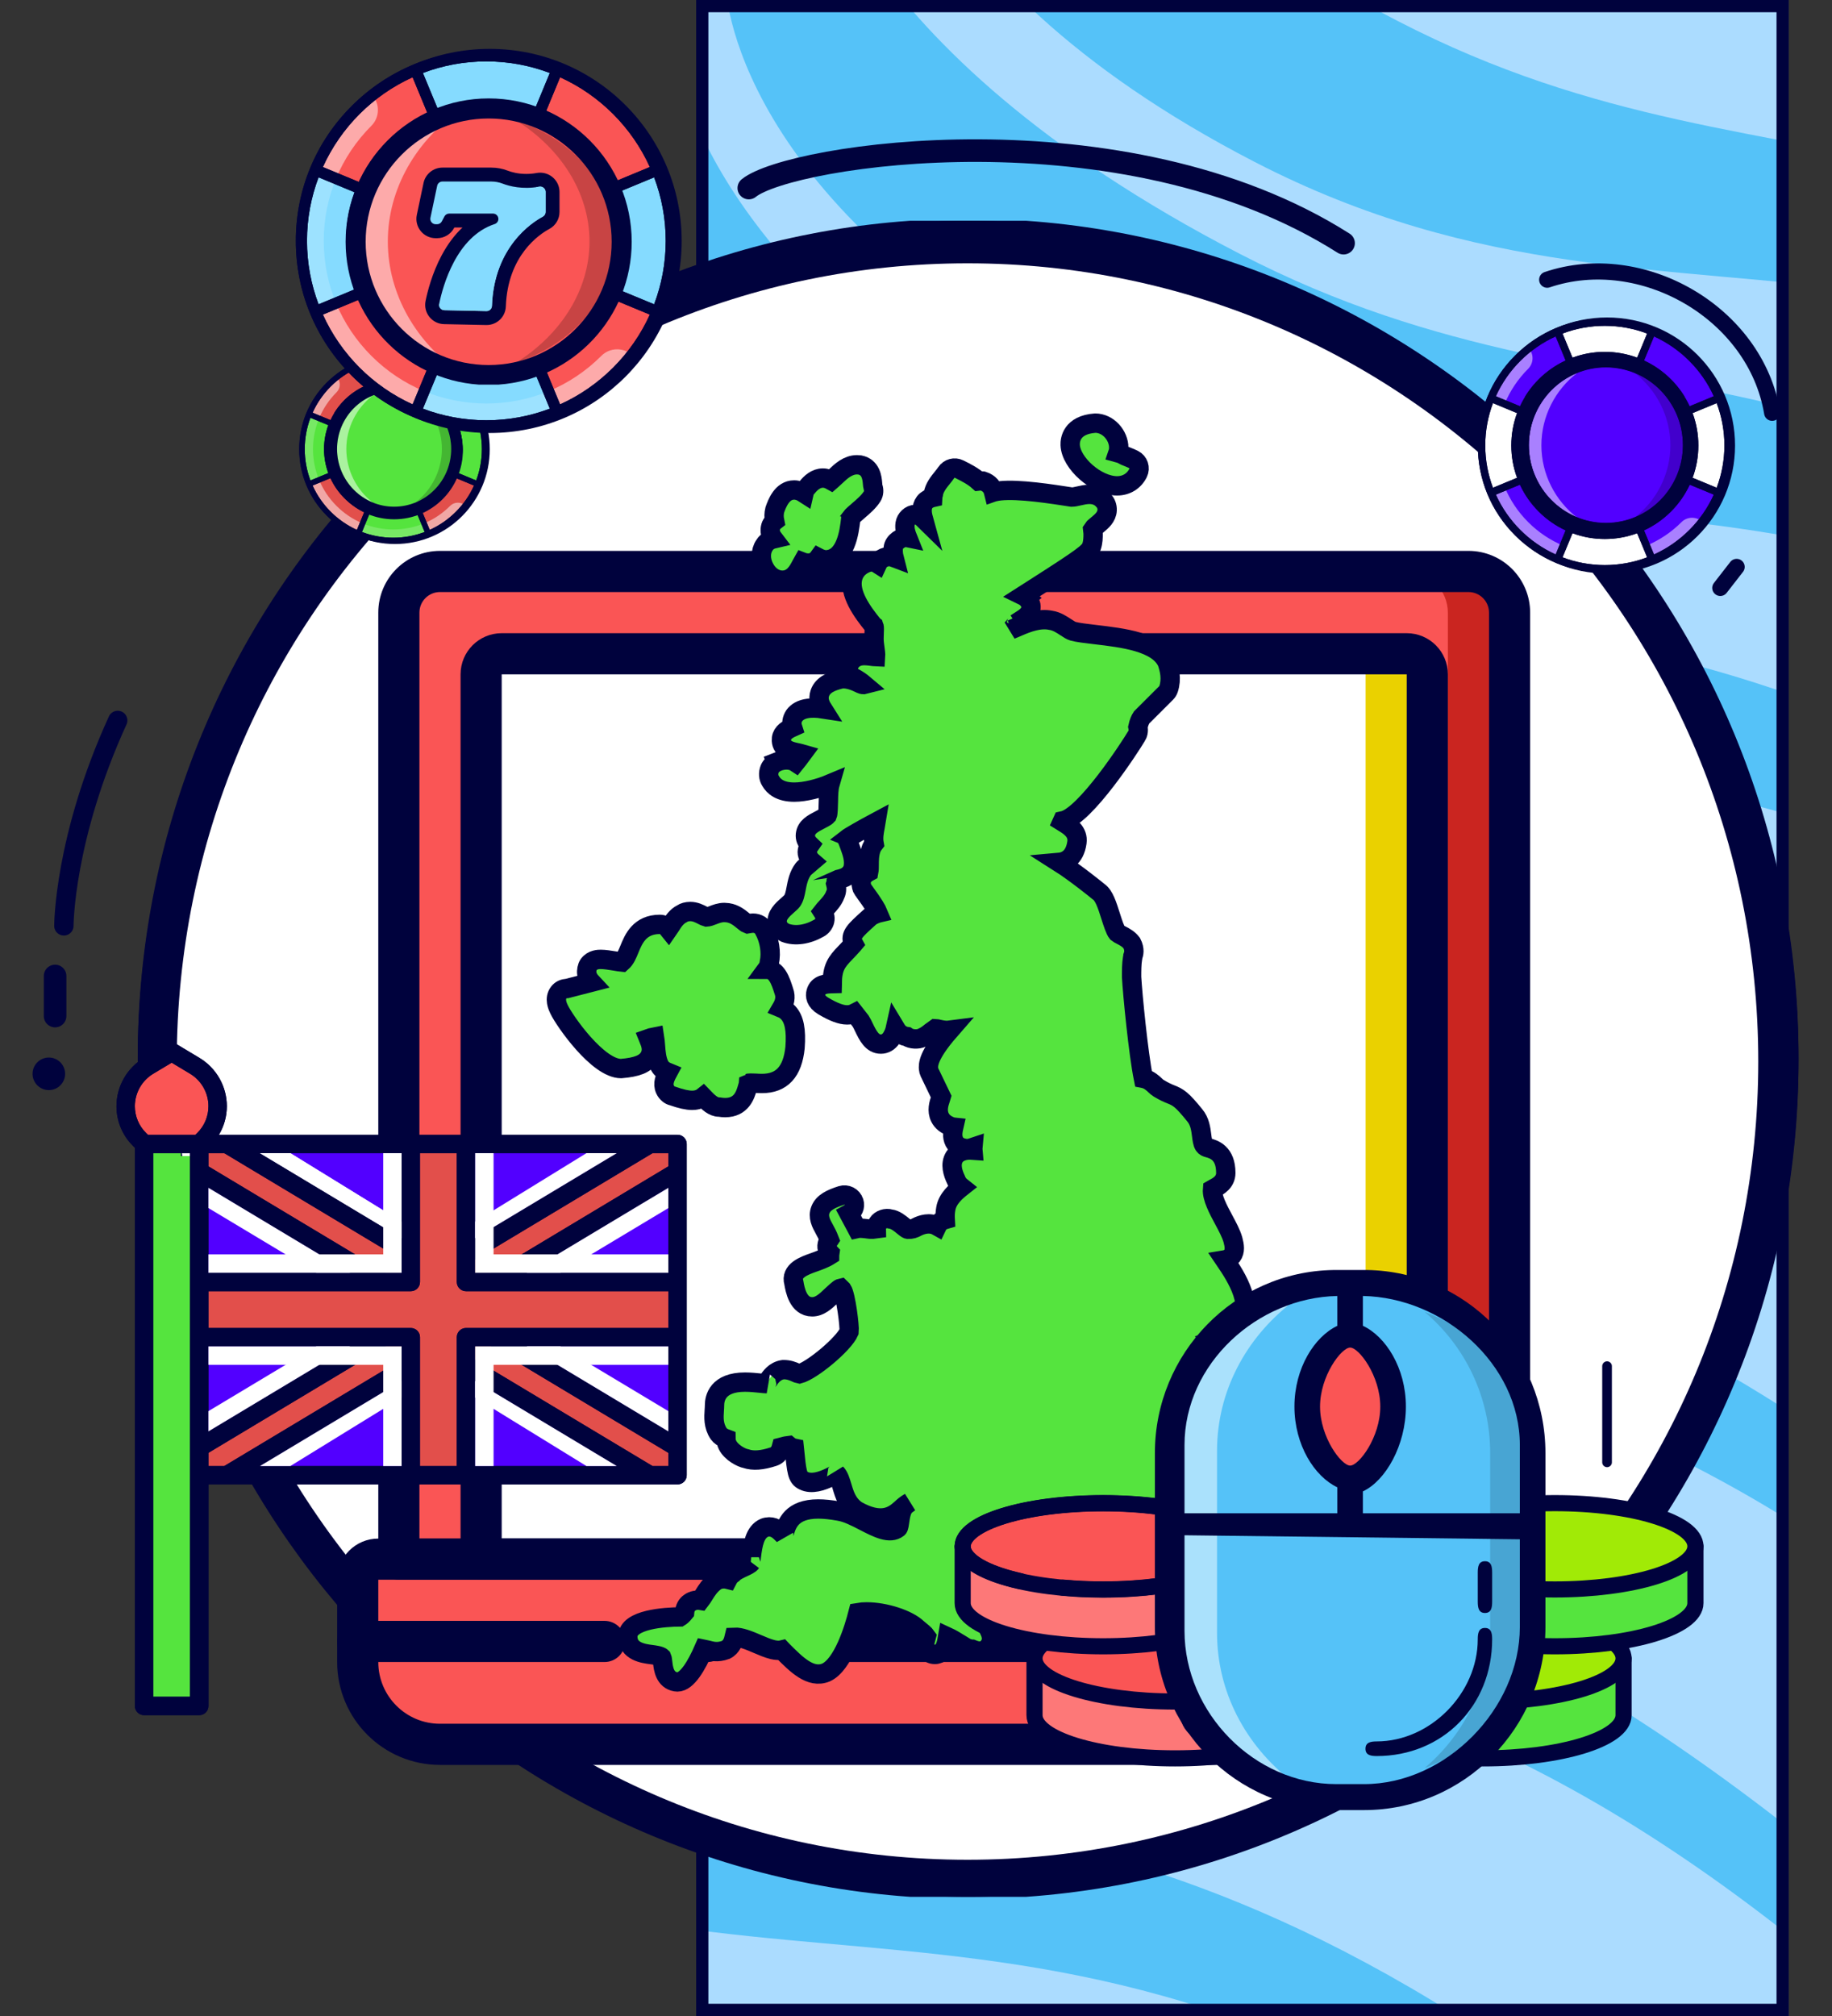
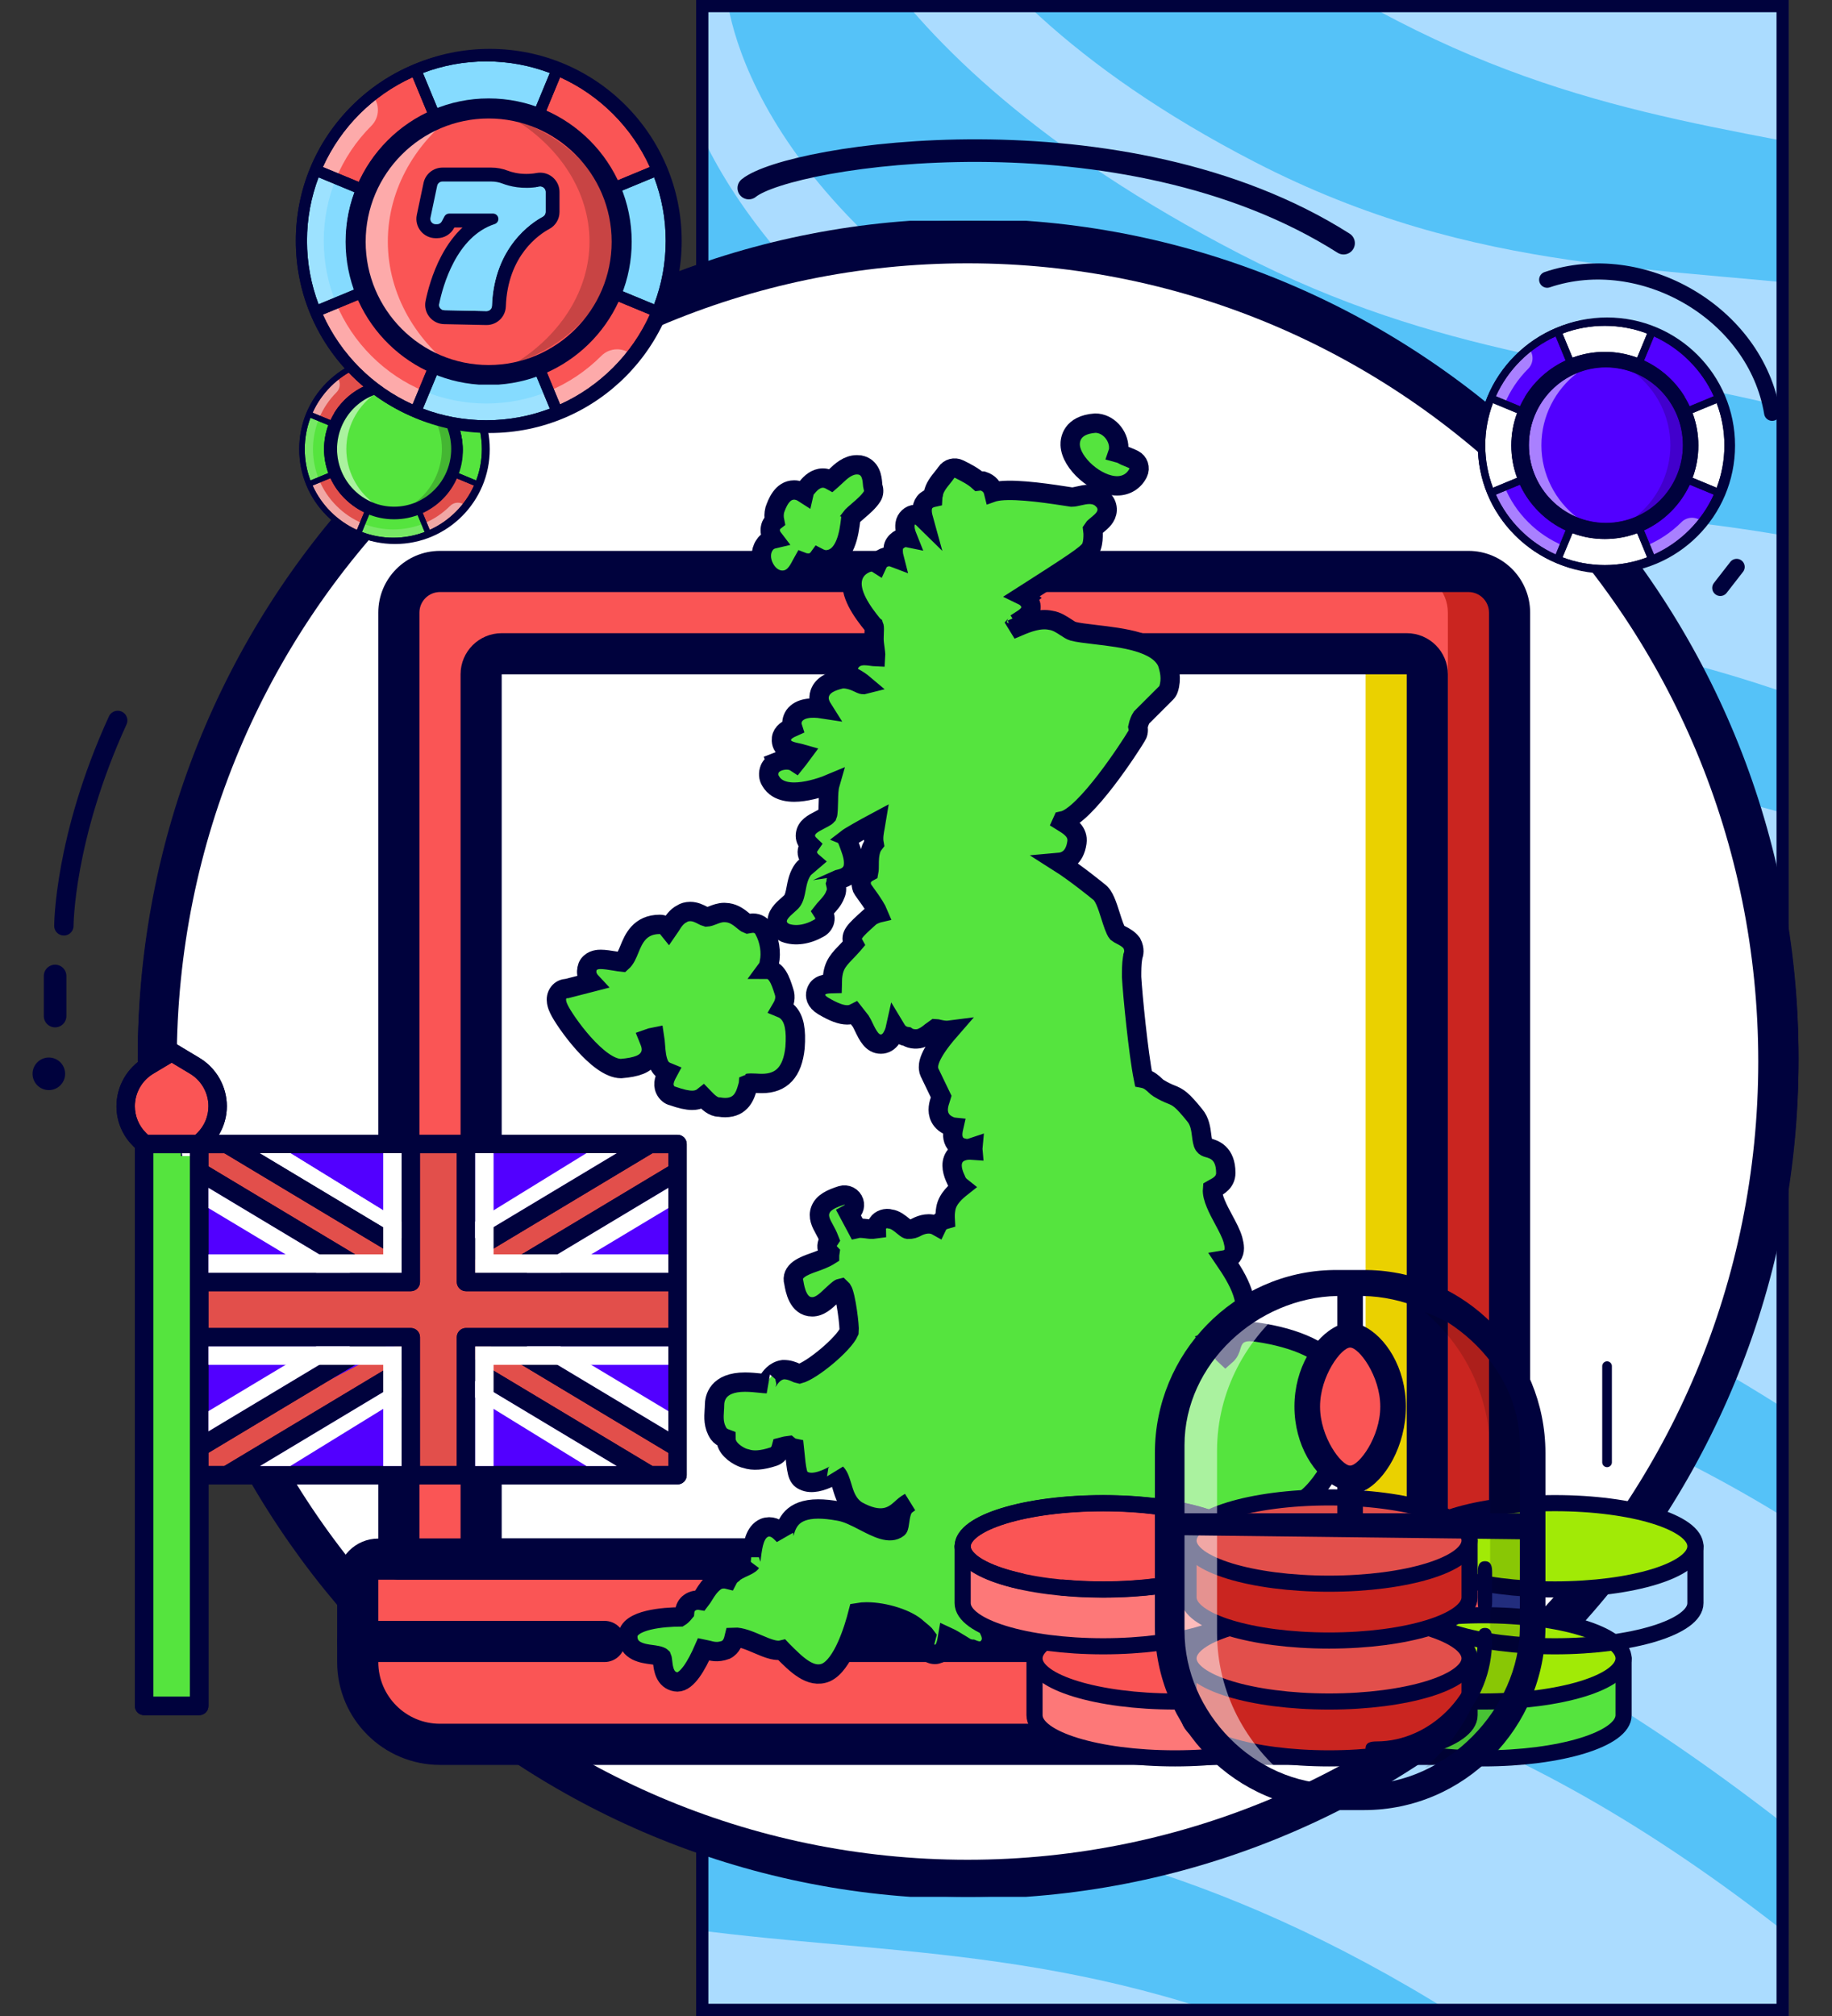
<svg xmlns="http://www.w3.org/2000/svg" width="300" height="330" viewBox="0 0 300 330" fill="none">
  <rect x="0" y="0" width="300" height="330" fill="#333333" stroke="none" />
  <g clip-path="url(#clip0_66_17437)">
    <rect x="114" width="178.916" height="330" fill="#ABDCFF" />
    <path d="M404.355 146.633C303.059 56.633 252.699 102.381 179.652 64.65C119.283 33.468 118.835 -2.38 118.835 -2.38L132.425 -28.724C132.425 -28.724 137.199 7.555 203.032 41.559C268.865 75.564 309.413 44.316 410.71 134.316L401.646 137.749L404.355 146.633Z" fill="#55C2F8" />
    <path d="M383.387 187.276C282.091 97.276 231.731 143.023 158.684 105.293C98.315 74.11 97.867 38.263 97.867 38.263L111.457 11.918C111.457 11.918 116.231 48.197 182.064 82.202C247.897 116.206 288.446 84.958 389.742 174.958L380.678 178.392L383.387 187.276Z" fill="#55C2F8" />
-     <path d="M355.537 233.882C254.241 143.882 203.88 189.63 130.834 151.899C70.465 120.717 70.016 84.869 70.016 84.869L83.607 58.525C83.607 58.525 88.381 94.804 154.214 128.808C220.047 162.813 260.595 131.564 361.891 221.564L352.828 224.998L355.537 233.882Z" fill="#55C2F8" />
    <path d="M335.138 280.796C233.842 190.796 183.482 236.543 110.436 198.813C50.066 167.631 49.618 131.783 49.618 131.783L63.209 105.438C63.209 105.438 67.983 141.718 133.816 175.722C199.649 209.727 240.197 178.478 341.493 268.478L332.43 271.912L335.138 280.796Z" fill="#55C2F8" />
    <path d="M309.436 330.616C208.14 240.616 157.779 286.363 84.733 248.633C24.364 217.451 23.915 181.603 23.915 181.603L37.506 155.258C37.506 155.258 42.28 191.537 108.113 225.542C173.946 259.546 214.494 228.298 315.79 318.298L306.727 321.732L309.436 330.616Z" fill="#55C2F8" />
    <path d="M283.282 381.309C181.986 291.309 131.626 337.057 58.58 299.326C-1.79 268.144 -2.238 232.296 -2.238 232.296L11.353 205.952C11.353 205.952 16.127 242.231 81.96 276.235C147.793 310.24 188.341 278.991 289.637 368.991L280.574 372.425L283.282 381.309Z" fill="#55C2F8" />
    <path d="M430.127 108.473C328.831 18.473 278.471 64.22 205.425 26.489C145.055 -4.693 144.607 -40.541 144.607 -40.541L158.198 -66.885C158.198 -66.885 162.972 -30.606 228.805 3.398C294.638 37.403 335.186 6.155 436.482 96.155L427.419 99.589L430.127 108.473Z" fill="#55C2F8" />
  </g>
  <rect x="115" y="1" width="176.916" height="328" stroke="#00023D" stroke-width="2" />
  <path d="M149.013 310.492H167.085H168.063C238.599 305.517 294.518 246.086 294.518 173.561C294.518 97.786 233.52 36.136 158.538 36.136C83.557 36.136 22.558 97.786 22.558 173.561C22.558 246.086 78.477 305.517 149.013 310.492ZM41.607 173.561C41.607 108.402 94.061 55.387 158.538 55.387C223.015 55.387 275.469 108.402 275.469 173.561C275.469 238.72 223.015 291.728 158.538 291.728C94.061 291.728 41.607 238.72 41.607 173.561Z" fill="#00023D" />
  <path d="M168.062 36.137H149.991H149.013C78.476 41.112 22.557 100.543 22.557 173.068C22.557 248.842 83.556 310.492 158.537 310.492C233.519 310.492 294.517 248.842 294.517 173.068C294.517 100.543 238.598 41.112 168.062 36.137ZM275.468 173.068C275.468 238.227 223.014 291.241 158.537 291.241C94.06 291.241 41.606 238.227 41.606 173.068C41.606 107.909 94.06 54.901 158.537 54.901C223.014 54.901 275.468 107.909 275.468 173.068Z" fill="#00023D" />
  <path d="M158.436 304.424C229.951 304.424 287.926 245.925 287.926 173.763C287.926 101.602 229.951 43.103 158.436 43.103C86.92 43.103 28.945 101.602 28.945 173.763C28.945 245.925 86.92 304.424 158.436 304.424Z" fill="white" />
  <ellipse cx="7.997" cy="175.775" rx="2.666" ry="2.666" fill="#00023D" />
  <path d="M253.358 45.785C268.879 40.54 287.484 51.213 290.198 67.568" stroke="#00023D" stroke-width="2.641" stroke-linecap="round" />
  <path d="M122.619 30.783C129.366 25.307 183.975 16.912 220.017 39.806" stroke="#00023D" stroke-width="3.697" stroke-linecap="round" />
  <path d="M19.276 117.928C10.459 137.202 10.459 151.556 10.459 151.556" stroke="#00023D" stroke-width="3.169" stroke-linecap="round" />
  <path d="M9.022 159.759V166.32" stroke="#00023D" stroke-width="3.697" stroke-linecap="round" />
  <path d="M284.385 92.797L281.708 96.238" stroke="#00023D" stroke-width="2.641" stroke-linecap="round" />
  <path d="M64.676 89.051C56.101 89.051 49.151 82.1 49.151 73.525C49.151 64.951 56.101 58 64.676 58C73.25 58 80.201 64.951 80.201 73.525C80.201 82.1 73.25 89.051 64.676 89.051Z" fill="#00023D" />
  <path d="M64.406 88.471C56.147 88.471 49.451 81.776 49.451 73.516C49.451 65.257 56.147 58.561 64.406 58.561C72.666 58.561 79.362 65.257 79.362 73.516C79.362 81.776 72.666 88.471 64.406 88.471Z" fill="#E24F4B" />
  <path d="M55.182 61.743C55.812 62.452 55.787 63.537 55.108 64.217C52.624 66.7 51.256 70.002 51.256 73.515C51.256 77.027 52.624 80.329 55.108 82.813C57.592 85.297 60.894 86.665 64.406 86.665C67.919 86.665 71.221 85.297 73.705 82.813C74.384 82.134 75.47 82.109 76.179 82.739C73.441 86.228 69.186 88.47 64.406 88.47C56.147 88.47 49.451 81.774 49.451 73.515C49.451 68.736 51.693 64.48 55.182 61.743Z" fill="white" fill-opacity="0.5" />
  <path d="M70.132 59.697L64.407 73.517L58.683 59.697C60.446 58.966 62.379 58.562 64.407 58.562C66.435 58.562 68.368 58.966 70.132 59.697Z" fill="#55E43E" />
  <path d="M79.362 73.517C79.362 75.544 78.958 77.478 78.227 79.241L64.407 73.517L78.227 67.792C78.958 69.556 79.362 71.489 79.362 73.517Z" fill="#55E43E" />
  <path d="M64.407 73.517L50.588 79.241C49.856 77.478 49.452 75.544 49.452 73.517C49.452 71.489 49.856 69.556 50.588 67.792L64.407 73.517Z" fill="#55E43E" />
  <path d="M64.407 88.472C62.379 88.472 60.446 88.067 58.683 87.336L64.407 73.517L70.132 87.336C68.368 88.067 66.435 88.472 64.407 88.472Z" fill="#55E43E" />
  <path d="M50.588 67.793L52.252 68.483C50.925 71.684 50.924 75.349 52.252 78.552L50.587 79.242C49 75.273 49.15 71.254 50.588 67.793Z" fill="white" fill-opacity="0.2" />
  <path d="M58.682 87.335L59.372 85.671C62.573 86.997 66.238 86.998 69.442 85.671L70.131 87.335C66.569 88.812 62.429 88.889 58.682 87.335Z" fill="white" fill-opacity="0.2" />
  <path d="M64.406 84.41C70.412 84.41 75.299 79.524 75.299 73.517C75.299 67.511 70.412 62.624 64.406 62.624C58.399 62.624 53.513 67.511 53.513 73.517C53.513 79.524 58.399 84.41 64.406 84.41Z" fill="#00023D" />
  <path d="M64.425 83.405C69.873 83.405 74.305 78.973 74.305 73.525C74.305 68.077 69.873 63.645 64.425 63.645C58.977 63.645 54.545 68.077 54.545 73.525C54.545 78.973 58.977 83.405 64.425 83.405Z" fill="#E24F4B" />
  <path d="M64.535 83.709C70.116 83.709 74.641 79.137 74.641 73.497C74.641 67.857 70.116 63.285 64.535 63.285C58.954 63.285 54.43 67.857 54.43 73.497C54.43 79.137 58.954 83.709 64.535 83.709Z" fill="#55E43E" />
  <path d="M61.056 82.264C57.626 80.869 55.19 77.464 55.19 73.495C55.19 69.526 57.626 66.121 61.056 64.726C58.407 66.757 56.713 69.977 56.713 73.495C56.713 77.013 58.407 80.233 61.056 82.264Z" fill="white" fill-opacity="0.5" />
  <path d="M73.884 73.495C73.884 77.464 71.448 80.869 68.018 82.264C70.667 80.233 72.361 77.013 72.361 73.495C72.361 69.977 70.667 66.757 68.018 64.726C71.448 66.121 73.884 69.526 73.884 73.495Z" fill="black" fill-opacity="0.2" />
  <path d="M63.774 84.441H65.218H65.296C70.933 84.043 75.401 79.294 75.401 73.498C75.401 67.443 70.527 62.516 64.535 62.516C58.543 62.516 53.668 67.443 53.668 73.498C53.668 79.294 58.137 84.043 63.774 84.441ZM55.191 73.498C55.191 68.291 59.382 64.055 64.535 64.055C69.687 64.055 73.879 68.291 73.879 73.498C73.879 78.705 69.687 82.941 64.535 82.941C59.382 82.941 55.191 78.705 55.191 73.498Z" fill="#00023D" />
  <path d="M65.324 62.483H63.828H63.747C57.905 62.891 53.274 67.77 53.274 73.724C53.274 79.945 58.326 85.006 64.535 85.006C70.745 85.006 75.797 79.945 75.797 73.724C75.797 67.77 71.166 62.891 65.324 62.483ZM74.219 73.724C74.219 79.073 69.875 83.425 64.535 83.425C59.196 83.425 54.852 79.073 54.852 73.724C54.852 68.375 59.196 64.023 64.535 64.023C69.875 64.023 74.219 68.375 74.219 73.724Z" fill="#00023D" />
  <path d="M53.513 62.622C56.423 59.712 60.292 58.109 64.407 58.109C68.523 58.109 72.392 59.712 75.302 62.622C78.212 65.532 79.814 69.401 79.814 73.516C79.814 77.631 78.212 81.501 75.302 84.41C72.392 87.32 68.523 88.923 64.407 88.923C60.292 88.923 56.423 87.32 53.513 84.41C50.603 81.501 49.001 77.632 49.001 73.516C49.001 69.401 50.603 65.532 53.513 62.622ZM51.187 67.552L54.517 68.931C54.623 68.975 54.714 69.059 54.761 69.175C54.807 69.287 54.807 69.409 54.761 69.52C54.761 69.52 54.761 69.521 54.761 69.521C54.243 70.773 53.966 72.104 53.966 73.516C53.966 74.841 54.216 76.197 54.757 77.502C54.758 77.505 54.76 77.508 54.761 77.512C54.762 77.515 54.763 77.518 54.764 77.52C55.82 80.053 57.878 82.11 60.413 83.163C61.682 83.69 63.026 83.958 64.407 83.958C65.789 83.958 67.133 83.69 68.402 83.163C70.94 82.109 73 80.048 74.054 77.511C74.581 76.242 74.849 74.898 74.849 73.516C74.849 72.138 74.583 70.797 74.058 69.531C74.057 69.528 74.055 69.524 74.054 69.52C74.052 69.517 74.051 69.514 74.05 69.51C72.994 66.978 70.936 64.922 68.402 63.869C67.133 63.342 65.789 63.074 64.407 63.074C63.026 63.074 61.682 63.342 60.413 63.869C58.426 64.695 56.701 66.157 55.554 67.986C55.42 68.199 55.143 68.26 54.932 68.128C54.723 67.995 54.657 67.719 54.79 67.506C55.412 66.514 56.18 65.626 57.074 64.867C57.859 64.201 58.725 63.647 59.653 63.217L58.443 60.296C55.232 61.75 52.641 64.341 51.187 67.552ZM64.407 59.012C62.602 59.012 60.872 59.344 59.276 59.949L60.486 62.871C61.741 62.407 63.058 62.172 64.407 62.172C65.757 62.172 67.074 62.407 68.328 62.871L69.538 59.949C67.943 59.344 66.213 59.012 64.407 59.012ZM70.372 60.296L69.162 63.217C70.375 63.78 71.479 64.552 72.425 65.498C73.354 66.427 74.132 67.524 74.706 68.762L77.628 67.552C76.174 64.341 73.583 61.75 70.372 60.296ZM78.912 73.516C78.912 71.71 78.58 69.981 77.974 68.385L75.053 69.595C75.517 70.85 75.752 72.167 75.752 73.516C75.752 74.866 75.517 76.183 75.053 77.437L77.974 78.647C78.58 77.051 78.912 75.322 78.912 73.516ZM77.628 79.481L74.706 78.27C74.137 79.498 73.362 80.597 72.425 81.534C71.49 82.468 70.392 83.245 69.162 83.815L70.372 86.737C73.583 85.282 76.174 82.692 77.628 79.481ZM64.407 88.02C66.213 88.02 67.943 87.689 69.538 87.083L68.328 84.162C67.074 84.626 65.758 84.861 64.409 84.861H64.406C63.057 84.861 61.741 84.626 60.486 84.162L59.276 87.083C60.872 87.689 62.602 88.02 64.407 88.02ZM58.443 86.737L59.653 83.815C58.425 83.246 57.327 82.47 56.39 81.534C55.459 80.603 54.681 79.506 54.109 78.27L51.187 79.481C52.641 82.692 55.232 85.282 58.443 86.737ZM53.762 77.437C53.309 76.21 53.063 74.887 53.063 73.516C53.063 72.166 53.298 70.849 53.762 69.595L50.84 68.385C50.235 69.981 49.903 71.71 49.903 73.516C49.903 75.322 50.235 77.051 50.84 78.647L53.762 77.437Z" fill="#00023D" />
  <path d="M75.301 62.622C72.391 59.712 68.522 58.109 64.407 58.109C60.292 58.109 56.423 59.712 53.513 62.622C50.603 65.532 49 69.401 49 73.516C49 77.631 50.603 81.501 53.513 84.41C56.423 87.32 60.292 88.923 64.407 88.923C68.522 88.923 72.391 87.32 75.301 84.41C78.211 81.501 79.814 77.632 79.814 73.516C79.814 69.401 78.211 65.532 75.301 62.622ZM77.627 67.552L74.298 68.931C74.191 68.975 74.101 69.059 74.053 69.175C74.007 69.287 74.007 69.409 74.053 69.52L74.053 69.521C74.571 70.773 74.849 72.104 74.849 73.516C74.849 74.841 74.599 76.197 74.058 77.502C74.056 77.505 74.055 77.508 74.053 77.512C74.052 77.515 74.051 77.518 74.05 77.52C72.994 80.053 70.936 82.11 68.402 83.163C67.133 83.69 65.788 83.958 64.407 83.958C63.025 83.958 61.681 83.69 60.412 83.163C57.875 82.109 55.815 80.048 54.76 77.511C54.233 76.242 53.965 74.898 53.965 73.516C53.965 72.138 54.231 70.797 54.756 69.531C54.757 69.528 54.759 69.524 54.761 69.52C54.762 69.517 54.763 69.514 54.765 69.51C55.82 66.978 57.878 64.922 60.412 63.869C61.681 63.342 63.025 63.074 64.407 63.074C65.789 63.074 67.132 63.342 68.402 63.869C70.388 64.695 72.113 66.157 73.26 67.986C73.394 68.199 73.672 68.26 73.882 68.128C74.092 67.995 74.158 67.719 74.025 67.506C73.402 66.514 72.634 65.626 71.74 64.867C70.956 64.201 70.09 63.647 69.161 63.217L70.371 60.296C73.582 61.75 76.173 64.341 77.627 67.552ZM64.407 59.012C66.213 59.012 67.942 59.344 69.538 59.949L68.328 62.871C67.073 62.407 65.757 62.172 64.407 62.172C63.057 62.172 61.74 62.407 60.486 62.871L59.276 59.949C60.872 59.344 62.601 59.012 64.407 59.012ZM58.442 60.296L59.652 63.217C58.439 63.78 57.336 64.552 56.389 65.498C55.461 66.427 54.682 67.524 54.108 68.762L51.187 67.552C52.641 64.341 55.231 61.75 58.442 60.296ZM49.903 73.516C49.903 71.71 50.234 69.981 50.84 68.385L53.761 69.595C53.297 70.85 53.062 72.167 53.062 73.516C53.062 74.866 53.297 76.183 53.761 77.437L50.84 78.647C50.234 77.051 49.903 75.322 49.903 73.516ZM51.187 79.481L54.108 78.27C54.677 79.498 55.453 80.597 56.389 81.534C57.324 82.468 58.422 83.245 59.652 83.815L58.442 86.737C55.231 85.282 52.641 82.692 51.187 79.481ZM64.407 88.02C62.601 88.02 60.872 87.689 59.276 87.083L60.486 84.162C61.74 84.626 63.056 84.861 64.406 84.861H64.408C65.757 84.861 67.074 84.626 68.328 84.162L69.538 87.083C67.942 87.689 66.213 88.02 64.407 88.02ZM70.371 86.737L69.161 83.815C70.389 83.246 71.488 82.47 72.424 81.534C73.355 80.603 74.133 79.506 74.706 78.27L77.627 79.481C76.173 82.692 73.582 85.282 70.371 86.737ZM75.052 77.437C75.505 76.21 75.751 74.887 75.751 73.516C75.751 72.166 75.516 70.849 75.052 69.595L77.974 68.385C78.579 69.981 78.911 71.71 78.911 73.516C78.911 75.322 78.579 77.051 77.974 78.647L75.052 77.437Z" fill="#00023D" />
  <path d="M263.164 93.887C251.588 93.887 242.205 84.503 242.205 72.927C242.205 61.352 251.588 51.968 263.164 51.968C274.739 51.968 284.123 61.352 284.123 72.927C284.123 84.503 274.739 93.887 263.164 93.887Z" fill="#00023D" />
  <path d="M262.8 93.105C251.649 93.105 242.61 84.066 242.61 72.915C242.61 61.765 251.649 52.726 262.8 52.726C273.951 52.726 282.99 61.765 282.99 72.915C282.99 84.066 273.951 93.105 262.8 93.105Z" fill="#5200FF" />
  <path d="M250.347 57.022C251.197 57.979 251.164 59.445 250.247 60.362C246.894 63.715 245.047 68.173 245.047 72.914C245.047 77.656 246.894 82.114 250.247 85.467C253.6 88.82 258.058 90.666 262.8 90.666C267.542 90.666 272 88.82 275.353 85.467C276.27 84.55 277.736 84.517 278.693 85.367C274.997 90.077 269.252 93.104 262.8 93.104C251.649 93.104 242.61 84.065 242.61 72.914C242.61 66.463 245.636 60.718 250.347 57.022Z" fill="white" fill-opacity="0.5" />
  <path d="M270.526 54.258L262.798 72.914L255.07 54.258C257.451 53.27 260.061 52.724 262.798 52.724C265.536 52.724 268.146 53.27 270.526 54.258Z" fill="white" />
  <path d="M282.988 72.914C282.988 75.651 282.442 78.261 281.455 80.641L262.798 72.914L281.455 65.186C282.442 67.567 282.988 70.176 282.988 72.914Z" fill="white" />
  <path d="M262.798 72.914L244.141 80.641C243.154 78.261 242.608 75.651 242.608 72.914C242.608 70.176 243.154 67.566 244.141 65.186L262.798 72.914Z" fill="white" />
  <path d="M262.798 93.103C260.061 93.103 257.451 92.558 255.07 91.57L262.798 72.914L270.526 91.57C268.146 92.558 265.536 93.103 262.798 93.103Z" fill="white" />
  <path d="M244.144 65.188L246.39 66.119C244.599 70.441 244.598 75.388 246.39 79.713L244.143 80.644C242 75.286 242.203 69.86 244.144 65.188Z" fill="white" />
  <path d="M255.071 91.571L256.001 89.325C260.324 91.115 265.271 91.116 269.596 89.325L270.526 91.571C265.718 93.564 260.129 93.669 255.071 91.571Z" fill="white" />
  <path d="M262.799 87.622C270.908 87.622 277.505 81.025 277.505 72.917C277.505 64.808 270.908 58.211 262.799 58.211C254.691 58.211 248.094 64.808 248.094 72.917C248.094 81.025 254.691 87.622 262.799 87.622Z" fill="#00023D" />
  <path d="M262.822 86.264C270.176 86.264 276.159 80.281 276.159 72.927C276.159 65.572 270.176 59.589 262.822 59.589C255.467 59.589 249.484 65.572 249.484 72.927C249.484 80.281 255.467 86.264 262.822 86.264Z" fill="#5200FF" />
  <path d="M262.971 86.676C270.506 86.676 276.614 80.504 276.614 72.89C276.614 65.276 270.506 59.104 262.971 59.104C255.437 59.104 249.329 65.276 249.329 72.89C249.329 80.504 255.437 86.676 262.971 86.676Z" fill="#5200FF" />
  <path d="M258.274 84.725C253.643 82.843 250.355 78.246 250.355 72.888C250.355 67.529 253.643 62.933 258.274 61.05C254.698 63.791 252.41 68.139 252.41 72.888C252.41 77.637 254.698 81.984 258.274 84.725Z" fill="white" fill-opacity="0.5" />
  <path d="M275.59 72.888C275.59 78.246 272.302 82.843 267.671 84.725C271.247 81.984 273.535 77.637 273.535 72.888C273.535 68.139 271.247 63.791 267.671 61.05C272.302 62.933 275.59 67.529 275.59 72.888Z" fill="black" fill-opacity="0.2" />
  <path d="M261.944 87.663H263.893H263.999C271.609 87.127 277.641 80.715 277.641 72.891C277.641 64.716 271.061 58.066 262.971 58.066C254.882 58.066 248.302 64.716 248.302 72.891C248.302 80.715 254.334 87.127 261.944 87.663ZM250.357 72.891C250.357 65.862 256.015 60.142 262.971 60.142C269.927 60.142 275.586 65.862 275.586 72.891C275.586 79.921 269.927 85.639 262.971 85.639C256.015 85.639 250.357 79.921 250.357 72.891Z" fill="#00023D" />
  <path d="M263.999 58.066H262.05H261.944C254.334 58.602 248.302 65.014 248.302 72.838C248.302 81.013 254.882 87.664 262.972 87.664C271.061 87.664 277.641 81.013 277.641 72.838C277.641 65.014 271.609 58.602 263.999 58.066ZM275.586 72.838C275.586 79.868 269.927 85.587 262.972 85.587C256.016 85.587 250.357 79.868 250.357 72.838C250.357 65.809 256.016 60.09 262.972 60.09C269.927 60.09 275.586 65.809 275.586 72.838Z" fill="#00023D" />
  <path d="M248.092 58.208C252.021 54.279 257.244 52.116 262.799 52.116C268.355 52.116 273.578 54.279 277.507 58.208C281.435 62.136 283.599 67.36 283.599 72.915C283.599 78.471 281.435 83.694 277.507 87.623C273.578 91.551 268.355 93.715 262.799 93.715C257.244 93.715 252.021 91.551 248.092 87.623C244.164 83.694 242 78.471 242 72.915C242 67.36 244.164 62.136 248.092 58.208ZM244.952 64.863L249.447 66.725C249.59 66.784 249.713 66.898 249.777 67.055C249.839 67.206 249.839 67.371 249.777 67.521C249.777 67.521 249.777 67.521 249.777 67.522C249.077 69.212 248.703 71.009 248.703 72.916C248.703 74.704 249.041 76.534 249.771 78.296C249.773 78.3 249.775 78.305 249.777 78.309C249.778 78.313 249.78 78.317 249.781 78.321C251.206 81.74 253.985 84.517 257.406 85.938C259.12 86.65 260.935 87.012 262.799 87.012C264.665 87.012 266.479 86.65 268.193 85.938C271.618 84.515 274.399 81.734 275.823 78.308C276.534 76.596 276.896 74.781 276.896 72.916C276.896 71.054 276.536 69.245 275.828 67.535C275.826 67.531 275.824 67.526 275.822 67.521C275.82 67.516 275.818 67.512 275.817 67.507C274.391 64.089 271.613 61.314 268.193 59.892C266.479 59.18 264.665 58.819 262.8 58.819C260.934 58.819 259.12 59.18 257.406 59.892C254.725 61.007 252.396 62.98 250.848 65.449C250.667 65.737 250.292 65.819 250.008 65.641C249.725 65.462 249.636 65.089 249.815 64.801C250.655 63.462 251.693 62.264 252.9 61.239C253.959 60.34 255.128 59.592 256.381 59.012L254.747 55.068C250.413 57.031 246.915 60.529 244.952 64.863ZM262.799 53.335C260.362 53.335 258.027 53.782 255.873 54.6L257.506 58.544C259.2 57.917 260.977 57.6 262.799 57.6C264.622 57.6 266.399 57.917 268.093 58.544L269.726 54.6C267.572 53.782 265.237 53.335 262.799 53.335ZM270.852 55.068L269.218 59.012C270.856 59.771 272.346 60.813 273.623 62.091C274.877 63.345 275.928 64.826 276.703 66.497L280.647 64.863C278.684 60.529 275.186 57.031 270.852 55.068ZM282.38 72.915C282.38 70.478 281.932 68.143 281.115 65.988L277.171 67.622C277.797 69.316 278.115 71.094 278.115 72.916C278.115 74.737 277.797 76.515 277.171 78.209L281.115 79.842C281.932 77.688 282.38 75.353 282.38 72.915ZM280.647 80.968L276.703 79.334C275.934 80.991 274.888 82.474 273.623 83.739C272.361 85.001 270.879 86.049 269.218 86.819L270.852 90.763C275.186 88.799 278.684 85.302 280.647 80.968ZM262.799 92.496C265.237 92.496 267.572 92.048 269.726 91.231L268.093 87.287C266.399 87.913 264.623 88.23 262.801 88.23H262.798C260.976 88.23 259.199 87.913 257.506 87.287L255.872 91.231C258.027 92.048 260.362 92.496 262.799 92.496ZM254.747 90.763L256.381 86.819C254.724 86.05 253.24 85.004 251.976 83.739C250.719 82.482 249.669 81.001 248.896 79.334L244.952 80.967C246.915 85.302 250.413 88.799 254.747 90.763ZM248.428 78.209C247.816 76.552 247.484 74.766 247.484 72.916C247.484 71.093 247.801 69.315 248.428 67.622L244.484 65.988C243.667 68.143 243.219 70.478 243.219 72.915C243.219 75.353 243.667 77.688 244.484 79.842L248.428 78.209Z" fill="#00023D" />
  <path d="M277.507 58.208C273.578 54.279 268.355 52.116 262.799 52.116C257.244 52.116 252.02 54.279 248.092 58.208C244.164 62.136 242 67.36 242 72.915C242 78.471 244.164 83.694 248.092 87.623C252.02 91.551 257.244 93.715 262.799 93.715C268.355 93.715 273.578 91.551 277.507 87.623C281.435 83.694 283.599 78.471 283.599 72.915C283.599 67.36 281.435 62.136 277.507 58.208ZM280.647 64.863L276.152 66.725C276.008 66.784 275.886 66.898 275.822 67.055C275.76 67.206 275.76 67.371 275.822 67.521L275.822 67.522C276.521 69.212 276.896 71.009 276.896 72.916C276.896 74.704 276.558 76.534 275.828 78.296C275.826 78.3 275.824 78.305 275.822 78.309C275.82 78.313 275.819 78.317 275.817 78.321C274.392 81.74 271.614 84.517 268.193 85.938C266.479 86.65 264.664 87.012 262.799 87.012C260.934 87.012 259.12 86.65 257.406 85.938C253.981 84.515 251.2 81.734 249.776 78.308C249.064 76.596 248.703 74.781 248.703 72.916C248.703 71.054 249.063 69.245 249.77 67.535C249.773 67.531 249.775 67.526 249.777 67.521C249.779 67.516 249.78 67.512 249.782 67.507C251.207 64.089 253.986 61.314 257.406 59.892C259.12 59.18 260.934 58.819 262.799 58.819C264.665 58.819 266.479 59.18 268.192 59.892C270.874 61.007 273.203 62.98 274.751 65.449C274.932 65.737 275.307 65.819 275.591 65.641C275.874 65.462 275.963 65.089 275.783 64.801C274.943 63.462 273.906 62.264 272.699 61.239C271.64 60.34 270.471 59.592 269.218 59.012L270.852 55.068C275.186 57.031 278.684 60.529 280.647 64.863ZM262.799 53.335C265.237 53.335 267.572 53.782 269.726 54.6L268.093 58.544C266.399 57.917 264.622 57.6 262.799 57.6C260.977 57.6 259.199 57.917 257.506 58.544L255.872 54.6C258.027 53.782 260.362 53.335 262.799 53.335ZM254.747 55.068L256.381 59.012C254.743 59.771 253.253 60.813 251.976 62.091C250.722 63.345 249.671 64.826 248.896 66.497L244.952 64.863C246.915 60.529 250.413 57.031 254.747 55.068ZM243.219 72.915C243.219 70.478 243.666 68.143 244.484 65.988L248.428 67.622C247.801 69.316 247.484 71.094 247.484 72.916C247.484 74.737 247.801 76.515 248.428 78.209L244.484 79.842C243.666 77.688 243.219 75.353 243.219 72.915ZM244.952 80.968L248.896 79.334C249.664 80.991 250.711 82.474 251.976 83.739C253.237 85.001 254.72 86.049 256.381 86.819L254.747 90.763C250.413 88.799 246.915 85.302 244.952 80.968ZM262.799 92.496C260.362 92.496 258.027 92.048 255.872 91.231L257.506 87.287C259.199 87.913 260.976 88.23 262.798 88.23H262.801C264.622 88.23 266.399 87.913 268.093 87.287L269.726 91.231C267.572 92.048 265.237 92.496 262.799 92.496ZM270.852 90.763L269.218 86.819C270.875 86.05 272.358 85.004 273.623 83.739C274.88 82.482 275.929 81.001 276.703 79.334L280.647 80.967C278.684 85.302 275.186 88.799 270.852 90.763ZM277.171 78.209C277.782 76.552 278.114 74.766 278.114 72.916C278.114 71.093 277.797 69.315 277.171 67.622L281.115 65.988C281.932 68.143 282.38 70.478 282.38 72.915C282.38 75.353 281.932 77.688 281.115 79.842L277.171 78.209Z" fill="#00023D" />
  <path d="M80.191 70.878C62.827 70.878 48.752 56.802 48.752 39.439C48.752 22.076 62.827 8 80.191 8C97.554 8 111.63 22.076 111.63 39.439C111.63 56.802 97.554 70.878 80.191 70.878Z" fill="#00023D" />
  <path d="M79.643 69.704C62.917 69.704 49.358 56.146 49.358 39.421C49.358 22.695 62.917 9.137 79.643 9.137C96.369 9.137 109.928 22.695 109.928 39.421C109.928 56.146 96.369 69.704 79.643 69.704Z" fill="#FA5555" />
  <path d="M60.965 15.582C62.24 17.018 62.191 19.216 60.815 20.592C55.786 25.622 53.016 32.308 53.016 39.421C53.016 46.534 55.786 53.221 60.815 58.25C65.845 63.279 72.532 66.049 79.645 66.049C86.757 66.049 93.444 63.279 98.474 58.25C99.849 56.874 102.048 56.825 103.484 58.1C97.94 65.166 89.323 69.705 79.645 69.705C62.919 69.705 49.36 56.146 49.36 39.421C49.36 29.743 53.899 21.126 60.965 15.582Z" fill="white" fill-opacity="0.5" />
  <path d="M91.236 11.435L79.644 39.419L68.052 11.435C71.623 9.954 75.537 9.135 79.644 9.135C83.75 9.135 87.665 9.954 91.236 11.435Z" fill="#85DBFF" />
  <path d="M109.928 39.417C109.928 43.523 109.109 47.438 107.628 51.009L79.643 39.417L107.628 27.826C109.109 31.396 109.928 35.311 109.928 39.417Z" fill="#85DBFF" />
  <path d="M79.644 39.417L51.658 51.009C50.178 47.438 49.359 43.523 49.359 39.417C49.359 35.311 50.178 31.396 51.658 27.826L79.644 39.417Z" fill="#85DBFF" />
  <path d="M79.644 69.702C75.537 69.702 71.623 68.883 68.052 67.403L79.644 39.418L91.236 67.403C87.665 68.883 83.75 69.702 79.644 69.702Z" fill="#85DBFF" />
  <path d="M51.661 27.831L55.03 29.227C52.344 35.709 52.342 43.13 55.03 49.618L51.66 51.014C48.445 42.977 48.749 34.839 51.661 27.831Z" fill="white" fill-opacity="0.2" />
  <path d="M68.052 67.405L69.448 64.035C75.931 66.72 83.352 66.722 89.84 64.035L91.235 67.404C84.023 70.394 75.64 70.552 68.052 67.405Z" fill="white" fill-opacity="0.2" />
  <path d="M79.643 61.481C91.806 61.481 101.702 51.586 101.702 39.423C101.702 27.26 91.806 17.364 79.643 17.364C67.48 17.364 57.584 27.26 57.584 39.423C57.584 51.586 67.48 61.481 79.643 61.481Z" fill="#00023D" />
  <path d="M79.679 59.446C90.71 59.446 99.685 50.471 99.685 39.439C99.685 28.407 90.71 19.433 79.679 19.433C68.647 19.433 59.672 28.407 59.672 39.439C59.672 50.471 68.647 59.446 79.679 59.446Z" fill="#FA5555" />
  <path d="M79.903 60.061C91.205 60.061 100.366 50.803 100.366 39.382C100.366 27.961 91.205 18.703 79.903 18.703C68.602 18.703 59.44 27.961 59.44 39.382C59.44 50.803 68.602 60.061 79.903 60.061Z" fill="#FA5555" />
  <path d="M75.516 61.155C66.033 57.716 59.299 49.32 59.299 39.533C59.299 29.746 66.033 21.35 75.516 17.911C68.193 22.918 63.508 30.859 63.508 39.533C63.508 48.207 68.193 56.148 75.516 61.155Z" fill="white" fill-opacity="0.5" />
  <path d="M100.742 39.533C100.742 48.504 94.008 56.2 84.525 59.353C91.848 54.763 96.533 47.484 96.533 39.533C96.533 31.581 91.848 24.303 84.525 19.713C94.008 22.865 100.742 30.562 100.742 39.533Z" fill="black" fill-opacity="0.2" />
  <path d="M78.38 62.957H81.493H81.661C93.812 62.107 103.444 51.959 103.444 39.575C103.444 26.636 92.937 16.109 80.02 16.109C67.104 16.109 56.597 26.636 56.597 39.575C56.597 51.959 66.229 62.107 78.38 62.957ZM59.878 39.575C59.878 28.449 68.914 19.396 80.02 19.396C91.127 19.396 100.163 28.449 100.163 39.575C100.163 50.701 91.127 59.753 80.02 59.753C68.914 59.753 59.878 50.701 59.878 39.575Z" fill="#00023D" />
  <path d="M79.677 52.826C79.658 52.826 79.638 52.826 79.618 52.825L72.726 52.681C71.897 52.664 71.126 52.283 70.609 51.635C70.092 50.988 69.891 50.152 70.058 49.341C70.37 47.825 71.121 44.855 72.651 41.987C73.8 39.835 75.169 38.123 76.744 36.864H74.173L74.036 37.125C73.553 38.042 72.61 38.611 71.574 38.611H71.348C70.506 38.611 69.718 38.236 69.188 37.582C68.657 36.928 68.452 36.08 68.625 35.256L69.727 30.021C69.997 28.741 71.142 27.812 72.45 27.812H80.457C81.328 27.812 82.184 27.971 83.001 28.285C83.669 28.542 84.763 28.847 86.185 28.847C86.773 28.847 87.373 28.793 87.967 28.687C88.13 28.658 88.297 28.643 88.462 28.643C89.997 28.643 91.246 29.891 91.246 31.425V34.691C91.246 35.719 90.684 36.659 89.778 37.143C88.139 38.02 82.769 41.547 82.457 50.148C82.403 51.65 81.182 52.826 79.677 52.826Z" fill="#00023D" />
  <path d="M72.449 29.714H80.455C81.093 29.714 81.723 29.832 82.318 30.061C83.396 30.475 85.54 31.053 88.301 30.559C88.843 30.462 89.343 30.874 89.343 31.424V34.69C89.343 35.014 89.165 35.312 88.879 35.465C87.116 36.408 80.906 40.405 80.555 50.078C80.537 50.557 80.136 50.932 79.657 50.922L72.765 50.778C72.216 50.767 71.811 50.261 71.921 49.723C72.516 46.83 74.718 38.725 81.011 36.674C81.371 36.556 81.613 36.218 81.613 35.84C81.613 35.354 81.219 34.96 80.733 34.96H73.555C73.228 34.96 72.928 35.141 72.776 35.43L72.351 36.238C72.199 36.527 71.899 36.708 71.573 36.708H71.347C70.789 36.708 70.371 36.194 70.487 35.647L71.588 30.413C71.674 30.006 72.033 29.714 72.449 29.714Z" fill="#85DBFF" />
  <path d="M88.301 30.559C88.143 30.587 87.987 30.611 87.832 30.633V33.682C87.832 34.007 87.655 34.304 87.369 34.457C85.606 35.4 79.396 39.398 79.044 49.071C79.027 49.55 78.626 49.925 78.147 49.915L71.911 49.784C71.842 50.298 72.237 50.766 72.764 50.777L79.657 50.921C80.136 50.931 80.537 50.556 80.554 50.078C80.906 40.404 87.115 36.407 88.879 35.464C89.165 35.311 89.342 35.013 89.342 34.689V31.423C89.342 30.873 88.843 30.462 88.301 30.559Z" fill="#85DBFF" />
  <path d="M88.461 28.267C88.274 28.267 88.085 28.283 87.9 28.316C87.328 28.419 86.75 28.471 86.184 28.471C84.82 28.471 83.773 28.179 83.136 27.934C82.275 27.603 81.374 27.435 80.456 27.435H72.45C70.964 27.435 69.663 28.491 69.357 29.944L68.255 35.179C68.058 36.115 68.291 37.078 68.894 37.821C69.496 38.564 70.391 38.99 71.347 38.99H71.573C72.749 38.99 73.821 38.343 74.369 37.302L74.401 37.242H75.731C74.44 38.449 73.294 39.981 72.318 41.81C70.764 44.72 70.003 47.73 69.688 49.266C69.499 50.187 69.726 51.136 70.313 51.871C70.9 52.607 71.776 53.04 72.717 53.059L79.61 53.203C79.632 53.204 79.654 53.204 79.677 53.204C81.385 53.204 82.772 51.868 82.834 50.163C83.138 41.763 88.361 38.329 89.955 37.477C90.984 36.927 91.623 35.859 91.623 34.691V31.426C91.623 29.684 90.204 28.267 88.461 28.267ZM90.868 34.691C90.868 35.58 90.382 36.392 89.599 36.811C87.915 37.712 82.399 41.333 82.079 50.135C82.032 51.433 80.977 52.449 79.677 52.449C79.659 52.449 79.643 52.449 79.626 52.449L72.733 52.305C72.017 52.29 71.35 51.96 70.903 51.4C70.457 50.841 70.283 50.118 70.427 49.418C70.734 47.922 71.475 44.992 72.984 42.166C74.103 40.068 75.448 38.384 76.979 37.159C77.105 37.059 77.153 36.891 77.1 36.739C77.047 36.588 76.904 36.487 76.744 36.487H74.173C74.033 36.487 73.904 36.565 73.839 36.688L73.701 36.95C73.284 37.742 72.468 38.235 71.573 38.235H71.348C70.62 38.235 69.939 37.91 69.48 37.345C69.021 36.78 68.844 36.047 68.994 35.334L70.096 30.1C70.329 28.993 71.319 28.19 72.45 28.19H80.456C81.281 28.19 82.091 28.341 82.865 28.638C83.562 28.906 84.704 29.226 86.184 29.226C86.795 29.226 87.417 29.17 88.033 29.059C88.174 29.034 88.318 29.021 88.461 29.021C89.788 29.021 90.868 30.1 90.868 31.426L90.868 34.691Z" fill="#00023D" />
  <path d="M57.583 17.36C63.475 11.467 71.31 8.222 79.644 8.222C87.977 8.222 95.812 11.467 101.705 17.36C107.597 23.253 110.843 31.087 110.843 39.421C110.843 47.754 107.597 55.589 101.705 61.482C95.812 67.375 87.977 70.62 79.644 70.62C71.31 70.62 63.475 67.375 57.583 61.482C51.69 55.589 48.445 47.754 48.445 39.421C48.445 31.087 51.69 23.253 57.583 17.36ZM52.873 27.343L59.615 30.135C59.83 30.224 60.014 30.395 60.11 30.631C60.203 30.856 60.203 31.104 60.11 31.329C60.11 31.329 60.11 31.33 60.109 31.33C59.061 33.865 58.499 36.561 58.499 39.422C58.499 42.104 59.005 44.85 60.101 47.492C60.104 47.498 60.107 47.505 60.11 47.512C60.112 47.518 60.114 47.524 60.117 47.529C62.254 52.658 66.422 56.823 71.554 58.955C74.124 60.023 76.847 60.565 79.644 60.565C82.442 60.565 85.163 60.023 87.734 58.955C92.872 56.82 97.043 52.648 99.178 47.51C100.246 44.941 100.788 42.22 100.788 39.421C100.788 36.63 100.249 33.915 99.187 31.351C99.184 31.344 99.181 31.337 99.178 31.329C99.175 31.323 99.172 31.316 99.169 31.309C97.032 26.182 92.865 22.018 87.734 19.886C85.163 18.817 82.442 18.276 79.644 18.276C76.846 18.276 74.124 18.817 71.554 19.886C67.532 21.558 64.038 24.519 61.717 28.221C61.445 28.654 60.883 28.776 60.456 28.51C60.032 28.241 59.899 27.681 60.168 27.25C61.428 25.241 62.984 23.444 64.794 21.907C66.383 20.557 68.136 19.436 70.016 18.566L67.565 12.649C61.064 15.595 55.818 20.841 52.873 27.343ZM79.644 10.05C75.987 10.05 72.485 10.722 69.253 11.948L71.704 17.864C74.244 16.924 76.91 16.448 79.644 16.448C82.377 16.448 85.043 16.924 87.584 17.864L90.034 11.948C86.802 10.722 83.3 10.05 79.644 10.05ZM91.722 12.65L89.272 18.566C91.728 19.705 93.963 21.268 95.879 23.184C97.76 25.065 99.337 27.287 100.499 29.793L106.415 27.342C103.47 20.841 98.224 15.595 91.722 12.65ZM109.015 39.421C109.015 35.764 108.343 32.262 107.117 29.03L101.201 31.481C102.141 34.022 102.616 36.688 102.616 39.422C102.616 42.154 102.141 44.82 101.201 47.361L107.117 49.811C108.343 46.58 109.015 43.077 109.015 39.421ZM106.415 51.499L100.499 49.048C99.346 51.534 97.776 53.759 95.879 55.656C93.987 57.549 91.763 59.121 89.272 60.276L91.722 66.192C98.224 63.247 103.47 58.001 106.415 51.499ZM79.644 68.792C83.3 68.792 86.802 68.12 90.034 66.894L87.584 60.978C85.044 61.918 82.379 62.394 79.646 62.394H79.641C76.909 62.394 74.244 61.918 71.704 60.978L69.253 66.894C72.485 68.12 75.987 68.792 79.644 68.792ZM67.565 66.192L70.016 60.276C67.53 59.123 65.305 57.553 63.408 55.656C61.523 53.771 59.949 51.55 58.789 49.048L52.873 51.499C55.818 58.001 61.064 63.247 67.565 66.192ZM58.087 47.361C57.169 44.876 56.671 42.197 56.671 39.421C56.671 36.687 57.147 34.02 58.087 31.481L52.171 29.03C50.944 32.262 50.273 35.764 50.273 39.421C50.273 43.077 50.944 46.58 52.171 49.811L58.087 47.361Z" fill="#00023D" />
  <path d="M101.704 17.36C95.811 11.467 87.976 8.222 79.643 8.222C71.309 8.222 63.475 11.467 57.582 17.36C51.689 23.253 48.444 31.087 48.444 39.421C48.444 47.754 51.689 55.589 57.582 61.482C63.475 67.375 71.309 70.62 79.643 70.62C87.976 70.62 95.811 67.375 101.704 61.482C107.597 55.589 110.842 47.754 110.842 39.421C110.842 31.087 107.597 23.253 101.704 17.36ZM106.414 27.343L99.671 30.135C99.456 30.224 99.273 30.395 99.176 30.631C99.084 30.856 99.084 31.104 99.176 31.329L99.177 31.33C100.226 33.865 100.787 36.561 100.787 39.422C100.787 42.104 100.281 44.85 99.186 47.492C99.183 47.498 99.18 47.505 99.177 47.512C99.174 47.518 99.172 47.524 99.17 47.529C97.032 52.658 92.865 56.823 87.733 58.955C85.162 60.023 82.44 60.565 79.643 60.565C76.845 60.565 74.123 60.023 71.553 58.955C66.415 56.82 62.243 52.648 60.108 47.51C59.041 44.941 58.498 42.22 58.498 39.421C58.498 36.629 59.038 33.915 60.099 31.351C60.103 31.344 60.106 31.337 60.109 31.329C60.112 31.323 60.114 31.316 60.117 31.309C62.255 26.182 66.422 22.018 71.553 19.886C74.123 18.817 76.844 18.276 79.643 18.276C82.441 18.276 85.162 18.817 87.733 19.886C91.754 21.558 95.248 24.519 97.57 28.221C97.841 28.654 98.404 28.776 98.83 28.51C99.255 28.241 99.388 27.681 99.119 27.25C97.859 25.241 96.303 23.444 94.493 21.907C92.904 20.557 91.15 19.436 89.27 18.566L91.721 12.649C98.223 15.595 103.469 20.841 106.414 27.343ZM79.643 10.05C83.299 10.05 86.802 10.722 90.033 11.948L87.583 17.864C85.043 16.924 82.376 16.448 79.643 16.448C76.909 16.448 74.243 16.924 71.703 17.864L69.252 11.948C72.484 10.722 75.987 10.05 79.643 10.05ZM67.564 12.65L70.015 18.566C67.559 19.705 65.323 21.268 63.407 23.184C61.527 25.065 59.95 27.287 58.788 29.793L52.871 27.342C55.817 20.841 61.063 15.595 67.564 12.65ZM50.272 39.421C50.272 35.764 50.944 32.262 52.17 29.03L58.086 31.481C57.146 34.022 56.67 36.688 56.67 39.422C56.67 42.154 57.146 44.82 58.086 47.361L52.17 49.811C50.944 46.58 50.272 43.077 50.272 39.421ZM52.871 51.499L58.788 49.048C59.94 51.534 61.51 53.759 63.407 55.656C65.3 57.549 67.524 59.121 70.015 60.276L67.564 66.192C61.063 63.247 55.817 58.001 52.871 51.499ZM79.643 68.792C75.987 68.792 72.484 68.12 69.252 66.894L71.703 60.978C74.243 61.918 76.908 62.394 79.64 62.394H79.645C82.377 62.394 85.043 61.918 87.583 60.978L90.033 66.894C86.802 68.12 83.299 68.792 79.643 68.792ZM91.721 66.192L89.27 60.276C91.756 59.123 93.982 57.553 95.878 55.656C97.763 53.771 99.338 51.55 100.498 49.048L106.414 51.499C103.469 58.001 98.223 63.247 91.721 66.192ZM101.2 47.361C102.118 44.876 102.616 42.197 102.616 39.421C102.616 36.687 102.14 34.02 101.2 31.481L107.116 29.03C108.342 32.262 109.014 35.764 109.014 39.421C109.014 43.077 108.342 46.58 107.116 49.811L101.2 47.361Z" fill="#00023D" />
  <path d="M263.164 223.629V239.368" stroke="#00023D" stroke-width="1.585" stroke-linecap="round" />
  <g clip-path="url(#clip1_66_17437)">
    <path d="M247.2 100.279V261.954H65.315V100.279C65.326 96.563 68.336 93.553 72.052 93.542H240.464C244.179 93.553 247.189 96.563 247.2 100.279Z" fill="#CA2520" />
    <path d="M237.095 100.279V261.954H65.315V100.279C65.326 96.563 68.336 93.553 72.052 93.542H230.359C234.075 93.553 237.084 96.563 237.095 100.279Z" fill="#FA5555" />
    <path d="M233.727 110.383L233.728 255.217H78.788V110.383C78.788 108.523 80.296 107.015 82.156 107.015H230.359C230.656 107.007 230.953 107.053 231.235 107.15C232.627 107.517 233.621 108.743 233.693 110.181C233.721 110.245 233.732 110.314 233.727 110.383Z" fill="#EAD100" />
    <path d="M223.622 110.383L223.624 255.217H78.788V110.383C78.788 108.523 80.296 107.015 82.156 107.015H220.254C220.552 107.007 220.848 107.053 221.13 107.15C222.522 107.517 223.516 108.743 223.589 110.181C223.616 110.245 223.628 110.314 223.622 110.383Z" fill="white" />
    <path d="M253.937 258.586V272.059C253.937 279.5 247.905 285.532 240.464 285.532H72.052C64.611 285.532 58.579 279.5 58.579 272.059V258.586C58.579 256.726 60.087 255.218 61.947 255.218H250.568C252.429 255.218 253.937 256.726 253.937 258.586Z" fill="#283593" />
    <path d="M243.832 258.586V272.059C243.832 279.5 237.8 285.532 230.359 285.532H72.052C64.611 285.532 58.579 279.5 58.579 272.059V258.586C58.579 256.726 60.087 255.218 61.947 255.218H240.464C242.324 255.218 243.832 256.726 243.832 258.586Z" fill="#FA5555" />
    <path d="M189.94 255.218L185.056 264.952C183.919 267.241 181.583 268.689 179.027 268.69H133.488C130.932 268.689 128.597 267.241 127.459 264.952L122.575 255.218H189.94Z" fill="#0377BC" />
    <path d="M179.835 255.218L174.951 264.952C173.814 267.241 171.479 268.689 168.922 268.69H133.488C130.932 268.689 128.597 267.241 127.459 264.952L122.575 255.218H179.835Z" fill="#02A9F4" />
    <path d="M247.2 258.586H65.315C63.455 258.586 61.947 257.078 61.947 255.217V100.279C61.947 94.698 66.471 90.174 72.052 90.174H240.464C246.044 90.174 250.568 94.698 250.568 100.279V255.217C250.568 257.078 249.06 258.586 247.2 258.586ZM68.683 251.849H243.832V100.279C243.832 98.418 242.324 96.91 240.464 96.91H72.052C70.192 96.91 68.683 98.418 68.683 100.279V251.849Z" fill="#00023D" />
    <path d="M233.727 258.586H78.788C76.928 258.586 75.42 257.078 75.42 255.217V110.383C75.42 106.663 78.436 103.647 82.156 103.647H230.359C234.079 103.647 237.095 106.663 237.095 110.383V255.217C237.095 257.078 235.587 258.586 233.727 258.586ZM82.156 251.849H230.359V110.383H82.156V251.849Z" fill="#00023D" />
    <path d="M240.464 288.9H72.052C62.755 288.889 55.222 281.355 55.21 272.059V258.586C55.21 254.865 58.227 251.849 61.947 251.849H250.568C254.289 251.849 257.305 254.865 257.305 258.586V272.059C257.294 281.355 249.76 288.889 240.464 288.9ZM61.947 258.586V272.059C61.947 277.639 66.471 282.163 72.052 282.163H240.464C246.044 282.163 250.568 277.639 250.568 272.059V258.586H61.947Z" fill="#00023D" />
    <path d="M179.04 272.059H133.475C129.644 272.071 126.14 269.906 124.438 266.474L119.561 256.723C119.039 255.679 119.095 254.439 119.709 253.446C120.323 252.453 121.408 251.849 122.575 251.849H189.94C191.11 251.843 192.2 252.444 192.818 253.438C193.437 254.432 193.495 255.676 192.971 256.723L188.094 266.474C186.389 269.911 182.877 272.078 179.04 272.059ZM128.025 258.586L130.464 263.459C131.03 264.604 132.198 265.326 133.475 265.322H179.04C180.317 265.326 181.485 264.604 182.051 263.459L184.49 258.586H128.025Z" fill="#00023D" />
    <path d="M98.998 272.059H58.579C56.718 272.059 55.21 270.551 55.21 268.691C55.21 266.83 56.718 265.322 58.579 265.322H98.998C100.858 265.322 102.366 266.83 102.366 268.691C102.366 270.551 100.858 272.059 98.998 272.059Z" fill="#00023D" />
-     <path d="M115.839 272.059H112.47C110.61 272.059 109.102 270.551 109.102 268.691C109.102 266.83 110.61 265.322 112.47 265.322H115.839C117.699 265.322 119.207 266.83 119.207 268.691C119.207 270.551 117.699 272.059 115.839 272.059Z" fill="#00023D" />
    <path d="M253.937 272.059H213.518C211.658 272.059 210.15 270.551 210.15 268.691C210.15 266.83 211.658 265.322 213.518 265.322H253.937C255.797 265.322 257.305 266.83 257.305 268.691C257.305 270.551 255.797 272.059 253.937 272.059Z" fill="#00023D" />
    <path d="M200.045 272.059H196.676C194.816 272.059 193.308 270.551 193.308 268.691C193.308 266.83 194.816 265.322 196.676 265.322H200.045C201.905 265.322 203.413 266.83 203.413 268.691C203.413 270.551 201.905 272.059 200.045 272.059Z" fill="#00023D" />
  </g>
  <path d="M106.307 173.075C107.001 171.925 106.528 170.792 106.242 170.115C106.229 170.076 106.209 170.036 106.192 169.994C106.393 169.921 106.708 169.829 107.185 169.737C107.25 170.141 107.293 170.697 107.323 171.081C107.411 172.231 107.503 173.417 107.983 174.38C108.295 174.997 108.804 175.319 109.36 175.543C108.89 176.413 108.466 177.376 108.913 178.345C109.179 178.92 109.701 179.324 110.132 179.397C111.515 179.883 112.537 180.113 113.351 180.113C113.772 180.113 114.524 180.037 115.139 179.544L115.359 179.771C115.911 180.356 116.791 181.24 117.767 181.217C118.132 181.279 118.46 181.302 118.753 181.302C121.437 181.302 122.058 179.173 122.36 178.148C122.455 177.816 122.587 177.366 122.59 177.31C122.607 177.3 123.142 177.277 123.701 177.314C124.046 177.337 124.407 177.356 124.768 177.356C128.014 177.356 129.789 175.447 130.193 171.479C130.406 168.597 130.065 166.839 129.079 165.778C128.836 165.512 128.478 165.22 127.985 165.019C128.491 164.162 128.718 163.225 128.369 162.273C127.804 160.485 127.193 158.665 125.55 158.665C125.751 158.393 125.932 158.038 125.978 157.581C126.342 155.919 126.017 153.852 125.13 152.239C124.811 151.536 124.128 151.109 123.3 151.109C123.096 151.109 122.853 151.142 122.409 151.22C122.235 151.158 121.953 150.928 121.68 150.705C121.092 150.225 120.29 149.565 119.19 149.41C119.101 149.397 118.72 149.364 118.631 149.364C117.879 149.364 117.241 149.614 116.729 149.814C116.358 149.959 116.036 150.087 115.658 150.107C115.553 150.084 115.27 149.939 115.083 149.841C114.534 149.558 113.851 149.206 113.03 149.206C112.484 149.206 111.978 149.358 111.702 149.558C110.756 150.028 110.23 150.882 109.806 151.569C109.714 151.72 109.583 151.93 109.465 152.098C109.435 152.061 109.399 152.019 109.366 151.973C109.054 151.559 108.568 151.312 108.049 151.312C104.724 151.312 103.732 153.747 103.075 155.354C102.723 156.218 102.411 156.98 101.839 157.486C101.534 157.456 101.136 157.384 100.722 157.315C99.891 157.177 99.004 157.042 98.389 157.042C98.048 157.042 97.013 157.042 96.398 157.896C96.142 158.251 96.021 158.925 96.093 159.358C96.195 159.953 96.487 160.413 96.835 160.784C95.071 161.238 93.014 161.763 92.804 161.819C92.305 161.819 91.835 162.046 91.523 162.437C90.701 163.462 91.329 164.763 91.566 165.253C92.486 167.165 97.906 174.915 101.705 174.915H101.711C104.32 174.695 105.654 174.159 106.307 173.075Z" fill="#55E43E" stroke="#00023D" stroke-width="3.169" />
  <path d="M219.422 224.531C217.046 221.212 212.47 219.034 205.803 218.058C205.347 217.993 204.969 217.966 204.653 217.966C202.301 217.966 201.828 219.586 201.598 220.365C201.44 220.897 201.302 221.373 200.678 221.915C200.514 221.764 200.346 221.597 200.261 221.511C200.198 221.442 200.077 221.193 199.998 221.028C199.738 220.503 199.38 219.78 198.848 219.399C198.812 219.363 198.772 219.326 198.726 219.287C198.838 219.244 198.963 219.228 199.108 219.208C199.906 219.096 201.112 218.926 202.557 217.49C205.803 214.063 202.432 209.01 200.556 206.24C201.003 206.168 201.47 205.905 201.733 205.567C202.321 204.805 202.14 203.865 201.897 202.939C201.605 201.917 201.007 200.803 200.369 199.62C199.502 198.004 198.437 196.019 198.556 194.666C198.641 194.616 198.746 194.564 198.825 194.521C199.443 194.199 200.731 193.529 200.731 191.998C200.731 188.676 198.743 188.128 197.787 187.865C197.609 187.816 197.34 187.743 197.153 187.454C196.933 187.099 196.854 186.485 196.772 185.838C196.644 184.813 196.483 183.541 195.632 182.546C193.575 180.006 192.99 179.628 191.715 179.126C191.291 178.958 190.736 178.738 189.665 178.091C189.567 178.038 189.346 177.838 189.189 177.69C188.745 177.273 188.193 176.757 187.388 176.556C187.339 176.543 187.29 176.533 187.237 176.523C186.409 172.417 185.47 162.83 185.305 159.925C185.305 158.92 185.305 157.783 185.46 156.863C185.476 156.775 185.522 156.61 185.522 156.518C185.641 156.173 185.887 155.451 185.328 154.376C184.829 153.709 184.162 153.361 183.623 153.082C183.328 152.927 183.045 152.779 182.969 152.71C182.615 152.3 182.187 150.953 181.875 149.967C181.297 148.147 180.801 146.573 179.914 145.965C179.871 145.923 176.123 142.874 173.435 141.172C174.368 141.09 175.988 140.551 176.353 137.9C176.596 136.175 175.147 135.255 174.368 134.762C174.256 134.693 174.112 134.601 173.984 134.522C174.01 134.47 174.033 134.417 174.053 134.364C177.719 133.579 185.112 122.185 186.081 120.536C186.317 120.198 186.488 119.698 186.34 118.985C186.478 118.335 186.735 117.737 186.928 117.454L190.963 113.426C191.147 113.242 191.282 113.019 191.36 112.776C191.896 111.143 191.521 109.609 191.127 108.429C189.613 105.078 183.902 104.411 179.313 103.872C177.834 103.698 176.435 103.534 175.705 103.323C175.38 103.231 174.973 102.962 174.542 102.679C173.823 102.206 173.008 101.674 172.095 101.546C170.255 101.152 168.29 101.898 166.733 102.574C166.319 102.755 165.918 102.929 165.579 103.057C165.895 102.768 166.128 102.456 166.309 102.22C166.414 102.082 166.47 101.986 166.427 102.009C166.572 101.901 166.769 101.783 166.966 101.661C167.863 101.106 168.885 100.478 168.832 99.256C168.809 98.77 168.461 98.185 168.04 97.843L168.044 97.84C167.879 97.705 167.702 97.59 167.505 97.495C168.162 97.075 168.881 96.615 169.614 96.148C177.545 91.082 178.366 90.418 178.744 89.469C179.004 88.69 179.004 87.961 179.004 87.376C179.004 86.955 179.004 86.591 178.994 86.551C179.079 86.413 179.457 86.108 179.681 85.924C180.377 85.352 181.248 84.636 181.3 83.515C181.33 82.898 181.09 82.3 180.722 81.942C180.334 81.475 179.615 80.92 178.403 80.92C177.792 80.92 177.217 81.051 176.655 81.179C176.251 81.271 175.833 81.37 175.502 81.37L174.299 81.186C170.419 80.585 165.152 79.885 162.764 80.522C162.741 80.526 162.718 80.532 162.698 80.539C162.521 79.823 162.064 79.1 160.95 78.742C160.766 78.719 160.451 78.706 160.231 78.735C159.413 77.993 158.279 77.391 157.064 76.79C156.324 76.422 155.421 76.659 154.961 77.349C154.777 77.621 154.567 77.881 154.36 78.137C153.735 78.909 152.96 79.875 152.838 80.9C152.776 81.084 152.746 81.262 152.737 81.429C152.254 81.534 151.685 81.846 151.432 82.185C150.821 83 150.966 84.021 151.209 84.899C150.844 84.54 150.302 84.212 149.878 84.212C149.06 84.212 148.331 84.931 148.216 85.74C148.098 86.571 148.354 87.346 148.617 88C147.654 87.803 146.356 88.68 146.277 89.702C146.231 90.31 146.291 90.829 146.406 91.276C146.103 91.161 145.814 91.105 145.525 91.105C145.072 91.105 144.385 91.394 144.073 91.722C143.915 91.897 143.794 92.084 143.705 92.278C143.422 92.097 143.084 91.982 142.67 91.982C142.456 91.982 142.062 92.081 141.865 92.159C140.38 92.767 139.835 93.822 139.637 94.6C139.007 97.088 141.109 100.071 143.012 102.39L143.12 102.472C143.192 102.653 143.166 103.268 143.146 103.675C143.137 103.961 143.123 104.253 143.123 104.546C143.123 105.048 143.192 105.587 143.271 106.132C143.317 106.461 143.412 107.135 143.386 107.489C143.173 107.48 142.946 107.447 142.723 107.417C142.315 107.361 141.918 107.315 141.559 107.315C139.93 107.315 139.289 108.248 139.049 108.804C138.711 109.589 139.036 110.502 139.792 110.903C140.396 111.222 141.044 111.665 141.487 112.04C141.448 112.05 141.408 112.056 141.366 112.066C141.182 112.066 140.787 111.875 140.469 111.721C139.693 111.343 138.399 110.933 137.532 111.186C136.267 111.501 134.749 112.046 134.262 113.443C133.918 114.432 134.272 115.315 134.722 116.028C132.83 115.733 130.997 115.89 130.08 117.126C129.683 117.724 129.577 118.404 129.781 119.035C128.618 119.554 127.905 120.165 127.961 121.226C128.04 122.678 129.479 122.99 130.428 123.194C130.662 123.243 131.039 123.325 131.361 123.417C130.905 124.035 130.56 124.482 130.3 124.804C129.637 124.367 128.529 124.189 127.153 124.745L127.163 124.768C126.68 124.981 126.233 125.415 126.055 125.852C125.77 126.548 125.832 127.297 126.2 127.856C126.686 128.713 127.747 129.663 130.06 129.663C131.831 129.663 134.115 129.072 135.922 128.313C135.692 129.111 135.672 130.08 135.656 131.095C135.639 131.923 135.616 133.175 135.478 133.474C135.311 133.674 134.591 134.046 134.203 134.243C133.136 134.792 132.032 135.363 131.897 136.592C131.831 137.187 132.038 137.765 132.623 138.323C132.212 138.912 132.032 139.526 132.373 140.196C132.505 140.525 132.702 140.801 132.955 141.018L131.779 142.023C131.687 142.102 131.605 142.19 131.532 142.286C130.78 143.291 130.556 144.467 130.359 145.502C130.215 146.255 130.08 146.967 129.699 147.487C129.604 147.621 129.236 147.947 128.993 148.163C128.115 148.942 127.12 149.823 127.284 151.068C127.373 151.735 127.793 152.303 128.595 152.694C130.215 153.299 132.242 152.996 134.118 151.922C134.561 151.699 134.949 151.202 135.051 150.716C135.179 150.122 134.982 149.642 134.719 149.238C134.88 149.031 135.074 148.814 135.288 148.584C135.836 147.979 136.464 147.296 136.766 146.465C137.091 145.824 136.993 145.19 136.858 144.671C136.914 144.503 136.934 144.402 136.934 144.224C136.947 144.181 137.019 144.05 136.989 144.037C137.111 143.981 137.259 143.958 137.4 143.922C138.034 143.771 139.355 143.452 139.72 141.99C139.95 140.725 139.523 139.542 139.145 138.498C138.98 138.047 138.734 137.364 138.662 137.318C139.132 136.95 141.553 135.58 143.449 134.568C143.409 134.815 143.363 135.058 143.314 135.301C143.146 136.178 142.962 137.137 143.137 138.097C142.979 138.3 142.828 138.547 142.696 138.843C142.332 139.822 142.332 140.801 142.332 141.586C142.332 141.983 142.332 142.365 142.266 142.706C140.741 143.524 140.942 144.717 141.185 145.404C141.231 145.499 141.418 145.785 141.711 146.182C143.041 147.989 143.583 148.952 143.794 149.461C143.78 149.464 143.764 149.471 143.751 149.474C143.274 149.645 142.683 149.855 142.256 150.289C139.973 152.356 139.204 153.052 139.683 154.294C139.71 154.366 139.746 154.435 139.782 154.501C139.746 154.544 139.706 154.586 139.667 154.632C139.191 155.175 138.783 155.592 138.438 155.95C136.934 157.501 136.313 158.378 136.276 161.013C135.363 161.036 133.983 161.075 133.628 162.419C133.467 163.024 133.54 163.904 134.808 164.666C136.523 165.678 137.729 166.128 138.718 166.128C139.046 166.128 139.493 166.076 139.93 165.849C140.337 166.365 140.755 166.91 140.939 167.147C141.106 167.396 141.277 167.764 141.461 168.146C142.118 169.506 142.801 170.909 144.25 170.909C144.924 170.909 145.541 170.56 145.975 169.907C146.31 169.371 146.517 168.832 146.632 168.31C146.764 168.53 146.915 168.75 147.099 168.97C147.493 169.364 148.012 169.621 148.525 169.683C149.211 170.163 150.404 170.16 150.976 169.861C151.616 169.601 152.099 169.203 152.484 168.885C152.806 168.615 153.062 168.405 153.124 168.369C153.246 168.369 153.492 168.428 153.712 168.477C154.232 168.599 154.908 168.724 155.529 168.642C151.879 172.827 152.007 174.358 152.057 174.956C152.073 175.16 152.126 175.354 152.211 175.535L154.126 179.51C154.09 179.632 154.041 179.776 154.005 179.888C153.752 180.647 153.367 181.8 153.929 182.924C154.281 183.63 154.915 184.136 155.917 184.468C155.986 184.484 156.081 184.504 156.176 184.514C155.956 185.47 155.881 186.409 156.479 187.191C156.893 187.73 157.609 187.963 158.374 188.026C158.706 188 159.018 187.934 159.317 187.832C159.304 187.97 159.301 188.115 159.314 188.262C157.602 188.128 156.682 188.785 156.301 189.376C155.536 190.575 156.052 192.054 156.521 193.046C156.712 193.608 157.057 194.012 157.448 194.321C156.577 195.011 155.158 196.203 154.885 197.826C154.78 198.395 154.747 199.003 154.783 199.617C153.998 199.84 153.627 200.343 153.459 200.695C152.247 200.014 150.91 200.448 150.102 200.869C149.635 201.112 149.359 201.227 148.663 201.224C148.512 201.201 148.16 200.915 147.907 200.704C147.352 200.248 146.59 199.624 145.804 199.541C145.108 199.315 144.148 199.61 143.754 200.244C143.56 200.557 143.495 200.862 143.501 201.151C142.654 201.273 142.305 201.181 141.865 201.125C141.481 201.079 141.113 201.043 140.732 201.043C140.633 201.043 140.482 201.072 140.334 201.105L139.036 198.674C139.72 198.309 140.088 197.518 139.844 196.752C139.568 195.888 138.642 195.415 137.781 195.688C136.066 196.236 134.831 196.841 134.361 198.007C133.885 199.2 134.469 200.264 134.985 201.197C135.242 201.667 135.527 202.183 135.807 202.909C135.544 203.3 135.228 203.973 135.6 204.752C135.662 204.88 135.807 204.959 135.908 205.074C135.895 205.173 135.866 205.288 135.856 205.376C135.853 205.422 135.846 205.462 135.846 205.501C135.061 205.997 134.078 206.349 133.198 206.661C131.693 207.193 129.42 208.001 129.998 209.976C130.182 211.054 130.671 213.919 133.004 213.915C134.233 213.915 135.189 213.015 136.112 212.138C136.562 211.714 137.397 210.922 137.656 210.866L137.919 211.123C138.514 212.036 139.151 217.148 139.046 217.983C138.172 220.023 132.945 224.366 130.872 224.899C130.777 224.885 130.507 224.764 130.33 224.685C129.834 224.462 129.167 224.176 128.234 224.199C126.834 224.399 126.134 225.474 125.72 226.114C125.625 226.262 125.49 226.469 125.579 226.499C125.313 226.495 124.955 226.453 124.541 226.41C123.782 226.331 122.878 226.239 121.998 226.239C117.493 226.239 117.007 228.89 117.007 230.027C117.007 230.293 116.988 230.569 116.968 230.852C116.892 231.972 116.797 233.365 117.687 234.689C117.96 235.057 118.341 235.313 118.883 235.514C118.887 235.849 118.969 236.191 119.13 236.523C119.744 237.778 121.42 238.635 122.156 238.766C123.332 239.161 124.754 239.065 126.696 238.425C126.936 238.346 127.156 238.211 127.337 238.034C127.685 237.689 127.853 237.281 127.961 236.871C128.552 236.713 128.92 236.647 129.15 236.621C129.403 236.835 129.702 236.982 130.067 237.058C130.471 241.033 130.553 241.858 131.578 242.364C132.909 243.034 134.624 242.43 135.902 241.815C136.303 241.622 136.97 241.3 136.93 241.178C137.384 241.635 137.627 242.459 137.89 243.33C138.287 244.664 138.737 246.175 140.265 247.236C144.277 249.5 146.222 248.199 147.519 247.016C147.95 246.622 148.367 246.244 148.958 245.922C148.101 246.527 148.002 246.675 147.845 246.993C147.516 247.647 147.421 248.347 147.332 248.965C147.273 249.388 147.184 250.026 147.063 250.128C145.725 251.189 143.642 250.121 141.53 249.027C140.143 248.307 138.708 247.565 137.334 247.348C136.043 247.118 134.949 247.006 133.983 247.006C129.581 247.006 128.845 249.507 128.451 250.85C128.401 251.015 128.336 251.245 128.359 251.327C128.299 251.264 128.24 251.202 128.178 251.14C127.675 250.63 126.988 249.934 125.95 249.934C125.727 249.934 125.385 249.996 125.181 250.082C123.562 250.778 123.282 252.894 123.036 254.763C122.977 255.21 122.905 255.917 122.987 255.795C122.754 256.078 122.267 256.301 121.755 256.541C121.107 256.84 120.372 257.178 120.004 257.589C119.599 257.862 119.35 258.193 119.179 258.522C118.571 258.371 117.792 258.417 117.162 258.844C116.255 259.491 115.729 260.336 115.266 261.085C115.066 261.407 114.885 261.702 114.684 261.959C114.149 261.87 113.433 261.978 112.95 262.346C112.457 262.678 112.174 263.197 112.109 263.927C111.757 264.363 111.478 264.584 111.333 264.672C108.978 264.699 102.807 265.037 102.807 267.892C102.807 270.346 105.393 270.678 106.635 270.836C107.151 270.905 108.11 271.026 108.376 271.296C108.442 271.437 108.491 271.897 108.524 272.173C108.629 273.09 108.846 274.999 110.666 275.298C110.755 275.314 110.844 275.32 110.936 275.32C112.516 275.32 114.083 272.59 115.23 269.962C115.391 269.995 115.562 270.031 115.736 270.074C116.603 270.281 117.408 270.586 118.86 270.064C119.843 269.571 120.099 268.572 120.234 268C121.268 267.945 122.688 268.52 124.015 269.095C124.902 269.476 125.74 269.831 126.512 270.021C127.159 270.172 127.646 270.179 128.04 270.083C128.099 270.146 128.158 270.202 128.214 270.261C130.34 272.37 132.705 274.851 135.288 273.76C138.031 272.479 139.798 266.768 140.518 263.959C140.929 263.887 141.402 263.851 141.921 263.851C144.894 263.851 148.709 265.053 150.266 266.588C150.854 267.061 151.455 267.547 151.702 267.905C151.672 268.03 151.629 268.161 151.593 268.27C151.455 268.743 151.242 269.456 151.761 270.149C152.073 270.566 152.572 270.816 153.091 270.816C153.525 270.816 154.021 270.589 154.327 270.284C154.425 270.189 154.507 270.077 154.58 269.962C154.944 269.351 155.053 268.687 155.138 268.155C155.148 268.086 155.161 268.014 155.174 267.938C155.703 268.181 156.505 268.641 157.573 269.315L158.112 269.65C158.368 269.804 158.9 269.962 159.196 269.962C159.531 270.093 159.945 270.261 160.431 270.261C161.276 270.261 161.998 269.745 162.327 268.687C162.429 268.07 162.294 267.514 162.08 267.025C162.264 267.051 162.452 267.074 162.649 267.097C164.387 267.32 166.358 267.577 167.915 267.577C169.463 267.577 170.534 267.255 171.119 266.65C171.526 266.943 171.966 267.182 172.446 267.347C172.65 267.416 172.903 267.435 173.123 267.439C173.192 267.475 173.264 267.504 173.333 267.527C173.461 267.57 173.652 267.603 173.813 267.619C174.247 268.027 174.812 268.293 175.383 268.342C176.412 269.124 177.999 269.124 178.636 269.124C180.374 269.124 182.529 268.812 184.257 268.562C185.243 268.421 186.054 268.293 186.288 268.263C186.672 268.345 187.691 269.085 188.361 269.571C189.823 270.629 191.206 271.631 192.599 271.631C193.979 271.631 194.754 270.678 195.221 270.11C195.329 269.975 195.494 269.775 195.556 269.732C196.19 269.446 196.841 269.357 197.586 269.252C198.585 269.114 199.699 268.963 200.809 268.283C201.398 268.888 202.38 269.459 204.611 268.71C205.974 268.148 206.138 266.762 206.224 266.016C206.23 265.967 206.237 265.918 206.244 265.862C206.648 265.763 207.157 265.701 207.656 265.645C209.243 265.461 211.418 265.211 212.105 262.832C212.18 262.225 212.197 261.646 212.213 261.085C212.233 260.378 212.249 259.767 212.302 259.445C212.368 259.36 212.601 259.153 212.739 259.031C213.271 258.568 214.073 257.868 213.807 256.761C213.685 256.239 213.153 255.696 212.654 255.496C210.942 254.816 208.839 255.158 207.183 255.565C206.904 255.634 206.631 255.7 206.365 255.759C206.214 255.328 205.899 254.842 205.327 254.313L205.008 254.064C204.969 254.034 204.933 254.001 204.893 253.975C205.652 253.682 206.418 253.17 206.973 252.266C207.545 251.31 207.853 250.387 207.906 249.576C208.021 249.592 208.143 249.602 208.271 249.602C208.419 249.602 208.836 249.536 208.98 249.5C211.287 248.866 212.956 248.406 213.051 246.845C213.074 246.491 213.005 246.195 212.88 245.945C216.613 244.099 220.48 236.059 221.022 232.974C221.636 229.705 221.094 226.867 219.422 224.531Z" fill="#55E43E" stroke="#00023D" stroke-width="3.169" />
  <path d="M182.922 79.53C184.44 79.53 185.695 78.761 186.365 77.42C186.769 76.609 186.44 75.623 185.632 75.219C185.294 75.048 184.959 74.914 184.633 74.785C184.328 74.664 184.042 74.549 183.881 74.444C183.763 74.365 183.631 74.299 183.493 74.253C183.362 74.207 183.221 74.168 183.073 74.128C183.155 73.892 183.204 73.612 183.204 73.356H183.211C183.211 71.214 181.43 69.263 179.357 69.263H179.347C175.437 69.542 175.221 72.055 175.247 72.821C175.355 75.83 179.584 79.53 182.922 79.53Z" fill="#55E43E" stroke="#00023D" stroke-width="3.169" />
  <path d="M128.115 94.974C129.899 94.974 130.701 93.436 131.177 92.516C131.253 92.375 131.351 92.184 131.447 92.014C131.894 92.188 132.695 92.26 133.227 91.997C133.586 91.82 133.848 91.587 134.046 91.311C134.348 91.468 134.706 91.587 135.13 91.646C138.524 91.646 139.069 87.023 139.302 85.048C139.319 84.904 139.335 84.776 139.325 84.749C139.522 84.48 140.137 83.954 140.554 83.596C141.362 82.906 142.276 82.121 142.831 81.234C143.097 80.81 143.133 80.229 142.966 79.759C142.926 79.65 142.897 79.319 142.88 79.098C142.811 78.313 142.653 76.47 140.8 76.109C140.715 76.099 140.426 76.079 140.347 76.079C138.839 76.079 137.729 77.127 136.838 77.972C136.651 78.149 136.467 78.323 136.283 78.484C136.217 78.527 136.155 78.579 136.089 78.638C135.764 78.458 135.32 78.254 134.745 78.254C133.579 78.254 132.725 79.098 132.216 79.723C131.92 80.015 131.742 80.36 131.657 80.735C131.184 80.429 130.655 80.206 130.037 80.206C128.043 80.206 127.228 82.463 126.877 83.465C126.729 84.056 126.716 84.657 126.847 85.288C126.673 85.423 126.509 85.591 126.377 85.811C126.114 86.241 126.052 86.954 126.229 87.427C126.341 87.723 126.492 87.982 126.67 88.212C125.786 88.419 125.336 88.975 125.172 89.264C124.495 90.276 124.505 91.705 125.195 92.993C125.855 94.234 126.949 94.974 128.115 94.974Z" fill="#55E43E" stroke="#00023D" stroke-width="3.169" />
  <path d="M32.627 187.258H110.949V241.481H32.627V187.258Z" fill="#5200FF" />
  <path d="M32.627 187.258H110.949V241.481H32.627V187.258Z" fill="#5200FF" />
  <path d="M110.949 236.961L80.825 218.886H76.306V223.405L106.43 241.479H110.949V236.961Z" fill="#E24F4B" />
-   <path d="M32.627 237.035V241.479H37.269L67.393 223.405V218.886H62.875L32.627 237.035Z" fill="#E24F4B" />
+   <path d="M32.627 237.035V241.479H37.269L67.393 223.405V218.886L32.627 237.035Z" fill="#E24F4B" />
  <path d="M32.627 191.703L62.875 209.851H67.393V205.333L37.269 187.258H32.627V191.703Z" fill="#E24F4B" />
  <path d="M76.306 205.333V209.851H80.825L110.949 191.777V187.258H106.43L76.306 205.333Z" fill="#E24F4B" />
  <path d="M23.717 189.239H32.894V278.504H23.717V189.239Z" fill="#55E43E" />
  <path d="M23.59 187.257L22.828 186.495C21.387 185.054 20.578 183.101 20.577 181.064C20.577 179.737 20.921 178.433 21.574 177.278C22.228 176.124 23.169 175.158 24.307 174.475L28.108 172.195L31.91 174.475C33.048 175.158 33.989 176.124 34.643 177.278C35.296 178.433 35.64 179.737 35.639 181.064C35.639 183.101 34.83 185.054 33.389 186.495L32.627 187.257H23.59Z" fill="#FA5555" />
  <path d="M31.121 178.22V174.003L28.109 172.195L24.307 174.475C22.915 175.297 21.822 176.541 21.187 178.028C20.552 179.514 20.409 181.165 20.778 182.738H26.602C27.801 182.738 28.95 182.262 29.798 181.415C30.645 180.568 31.121 179.418 31.121 178.22Z" fill="#FA5555" />
  <path d="M110.949 209.851H76.307V187.258H67.27V209.851H32.627V218.888H67.27V241.481H76.307V218.888H110.949V209.851Z" fill="#E24F4B" />
  <path d="M23.592 187.258V247.506H25.098C26.297 247.506 27.446 247.03 28.293 246.183C29.141 245.335 29.617 244.186 29.617 242.987V187.258H23.592Z" fill="#55E43E" />
  <path d="M110.95 185.751H35.851C36.7 184.335 37.148 182.715 37.147 181.064C37.142 179.478 36.729 177.921 35.948 176.541C35.167 175.161 34.044 174.005 32.687 173.185L28.885 170.905C28.651 170.764 28.383 170.69 28.109 170.69C27.836 170.69 27.568 170.764 27.334 170.905L23.532 173.185C22.175 174.005 21.052 175.161 20.271 176.541C19.49 177.921 19.077 179.478 19.072 181.064C19.069 182.271 19.305 183.466 19.767 184.581C20.229 185.696 20.908 186.708 21.764 187.559L22.085 187.881V279.252C22.085 279.652 22.243 280.035 22.526 280.317C22.808 280.6 23.191 280.759 23.591 280.759H32.628C33.027 280.759 33.41 280.6 33.693 280.317C33.975 280.035 34.134 279.652 34.134 279.252V242.987H110.95C111.35 242.987 111.733 242.828 112.015 242.546C112.298 242.263 112.456 241.88 112.456 241.481V187.258C112.456 186.858 112.298 186.475 112.015 186.193C111.733 185.91 111.35 185.751 110.95 185.751ZM77.814 226.066L100.994 239.974H77.814V226.066ZM76.308 217.382C75.908 217.382 75.525 217.54 75.243 217.823C74.96 218.105 74.802 218.488 74.802 218.888V239.974H68.777V218.888C68.777 218.488 68.618 218.105 68.335 217.823C68.053 217.54 67.67 217.382 67.27 217.382H34.134V211.357H67.27C67.67 211.357 68.053 211.198 68.335 210.916C68.618 210.633 68.777 210.25 68.777 209.851V188.764H74.802V209.851C74.802 210.25 74.96 210.633 75.243 210.916C75.525 211.198 75.908 211.357 76.308 211.357H109.444V217.382H76.308ZM65.764 239.974H42.584L65.764 226.066V239.974ZM65.764 202.672L42.584 188.764H65.764V202.672ZM65.764 206.184V208.344H63.169L34.134 190.924V188.764H36.729L65.764 206.184ZM34.134 194.436L57.315 208.344H34.134V194.436ZM34.134 220.394H57.315L34.134 234.302V220.394ZM77.814 188.764H100.994L77.814 202.672V188.764ZM109.444 220.394V234.302L86.264 220.394H109.444ZM109.444 208.344H86.264L109.444 194.436V208.344ZM109.444 190.924L80.409 208.344H77.814V206.184L106.849 188.764H109.444V190.924ZM25.082 175.768L28.109 173.952L31.137 175.768C32.049 176.32 32.804 177.096 33.329 178.024C33.853 178.951 34.131 179.998 34.134 181.064C34.136 181.875 33.978 182.679 33.668 183.429C33.358 184.179 32.902 184.86 32.327 185.432L32.004 185.751H24.214L23.892 185.429C23.317 184.857 22.861 184.177 22.551 183.428C22.241 182.678 22.082 181.875 22.085 181.064C22.088 179.998 22.365 178.951 22.89 178.024C23.415 177.096 24.17 176.32 25.082 175.768ZM31.122 277.746H25.097V188.764H31.122V277.746ZM34.134 237.815L63.169 220.394H65.764V222.554L36.729 239.974H34.134V237.815ZM106.849 239.974L77.814 222.554V220.394H80.409L109.444 237.815V239.974H106.849Z" fill="#00023D" />
  <path d="M110.95 185.751H35.851C36.7 184.335 37.148 182.715 37.147 181.064C37.142 179.478 36.729 177.921 35.948 176.541C35.167 175.161 34.044 174.005 32.687 173.185L28.885 170.905C28.651 170.764 28.383 170.69 28.109 170.69C27.836 170.69 27.568 170.764 27.334 170.905L23.532 173.185C22.175 174.005 21.052 175.161 20.271 176.541C19.49 177.921 19.077 179.478 19.072 181.064C19.069 182.271 19.305 183.466 19.767 184.581C20.229 185.696 20.908 186.708 21.764 187.559L22.085 187.881V279.252C22.085 279.652 22.243 280.035 22.526 280.317C22.808 280.6 23.191 280.759 23.591 280.759H32.628C33.027 280.759 33.41 280.6 33.693 280.317C33.975 280.035 34.134 279.652 34.134 279.252V242.987H110.95C111.35 242.987 111.733 242.828 112.015 242.546C112.298 242.263 112.456 241.88 112.456 241.481V187.258C112.456 186.858 112.298 186.475 112.015 186.193C111.733 185.91 111.35 185.751 110.95 185.751ZM77.814 226.066L100.994 239.974H77.814V226.066ZM76.308 217.382C75.908 217.382 75.525 217.54 75.243 217.823C74.96 218.105 74.802 218.488 74.802 218.888V239.974H68.777V218.888C68.777 218.488 68.618 218.105 68.335 217.823C68.053 217.54 67.67 217.382 67.27 217.382H34.134V211.357H67.27C67.67 211.357 68.053 211.198 68.335 210.916C68.618 210.633 68.777 210.25 68.777 209.851V188.764H74.802V209.851C74.802 210.25 74.96 210.633 75.243 210.916C75.525 211.198 75.908 211.357 76.308 211.357H109.444V217.382H76.308ZM65.764 239.974H42.584L65.764 226.066V239.974ZM65.764 202.672L42.584 188.764H65.764V202.672ZM65.764 206.184V208.344H63.169L34.134 190.924V188.764H36.729L65.764 206.184ZM34.134 194.436L57.315 208.344H34.134V194.436ZM34.134 220.394H57.315L34.134 234.302V220.394ZM77.814 188.764H100.994L77.814 202.672V188.764ZM109.444 220.394V234.302L86.264 220.394H109.444ZM109.444 208.344H86.264L109.444 194.436V208.344ZM109.444 190.924L80.409 208.344H77.814V206.184L106.849 188.764H109.444V190.924ZM25.082 175.768L28.109 173.952L31.137 175.768C32.049 176.32 32.804 177.096 33.329 178.024C33.853 178.951 34.131 179.998 34.134 181.064C34.136 181.875 33.978 182.679 33.668 183.429C33.358 184.179 32.902 184.86 32.327 185.432L32.004 185.751H24.214L23.892 185.429C23.317 184.857 22.861 184.177 22.551 183.428C22.241 182.678 22.082 181.875 22.085 181.064C22.088 179.998 22.365 178.951 22.89 178.024C23.415 177.096 24.17 176.32 25.082 175.768ZM31.122 277.746H25.097V188.764H31.122V277.746ZM34.134 237.815L63.169 220.394H65.764V222.554L36.729 239.974H34.134V237.815ZM106.849 239.974L77.814 222.554V220.394H80.409L109.444 237.815V239.974H106.849Z" fill="#00023D" />
  <path d="M65.765 202.671V199.975L47.549 188.763H42.585L65.765 202.671Z" fill="white" />
  <path d="M57.314 208.345L34.133 194.437V197.75L51.791 208.345H57.314Z" fill="white" />
  <path d="M65.765 202.671V199.975L47.549 188.763H42.585L65.765 202.671Z" fill="white" />
  <path d="M57.314 208.345L34.133 194.437L57.314 208.345Z" fill="white" />
  <path d="M86.264 208.345L109.445 194.437V197.75L91.787 208.345H86.264Z" fill="white" />
  <path d="M77.813 202.671V199.975L96.029 188.763H100.993L77.813 202.671Z" fill="white" />
  <path d="M86.264 208.345L109.445 194.437L86.264 208.345Z" fill="white" />
  <path d="M57.314 220.394L34.133 234.302V230.988L51.791 220.394H57.314Z" fill="white" />
  <path d="M65.765 226.066V228.762L47.549 239.974H42.585L65.765 226.066Z" fill="white" />
  <path d="M57.314 220.394L34.133 234.302L57.314 220.394Z" fill="white" />
  <path d="M86.264 220.394L109.445 234.302V230.988L91.787 220.394H86.264Z" fill="white" />
  <path d="M77.813 226.066V228.762L96.029 239.974H100.993L77.813 226.066Z" fill="white" />
  <path d="M86.264 220.394L109.445 234.302L86.264 220.394Z" fill="white" />
  <path d="M65.764 208.344H34.133V205.331H62.751V188.763H65.764V208.344Z" fill="white" />
  <path d="M77.813 208.344H109.443V205.331H80.825V188.763H77.813V208.344Z" fill="white" />
  <path d="M65.764 220.394H34.133V223.406H62.751V239.974H65.764V220.394Z" fill="white" />
  <path d="M77.813 220.394H109.443V223.406H80.825V239.974H77.813V220.394Z" fill="white" />
  <path d="M219.846 271.459V280.765C219.846 284.666 230.148 287.828 242.857 287.828C255.566 287.828 265.869 284.666 265.869 280.765V271.459H219.846Z" fill="#55E43E" />
  <path d="M219.846 271.459V280.765C219.846 284.666 230.148 287.828 242.857 287.828C255.566 287.828 265.869 284.666 265.869 280.765V271.459H219.846Z" stroke="#00023D" stroke-width="2.641" stroke-miterlimit="10" stroke-linecap="round" stroke-linejoin="round" />
  <path d="M242.857 278.522C255.566 278.522 265.869 275.36 265.869 271.459C265.869 267.558 255.566 264.396 242.857 264.396C230.148 264.396 219.846 267.558 219.846 271.459C219.846 275.36 230.148 278.522 242.857 278.522Z" fill="#A1EA06" />
  <path d="M242.857 278.522C255.566 278.522 265.869 275.36 265.869 271.459C265.869 267.558 255.566 264.396 242.857 264.396C230.148 264.396 219.846 267.558 219.846 271.459C219.846 275.36 230.148 278.522 242.857 278.522Z" stroke="#00023D" stroke-width="2.641" stroke-miterlimit="10" stroke-linecap="round" stroke-linejoin="round" />
  <path d="M169.408 271.459V280.765C169.408 284.666 179.711 287.828 192.42 287.828C205.129 287.828 215.432 284.666 215.432 280.765V271.459H169.408Z" fill="#FD7878" />
  <path d="M169.408 271.459V280.765C169.408 284.666 179.711 287.828 192.42 287.828C205.129 287.828 215.432 284.666 215.432 280.765V271.459H169.408Z" stroke="#00023D" stroke-width="2.641" stroke-miterlimit="10" stroke-linecap="round" stroke-linejoin="round" />
  <path d="M192.42 278.522C205.129 278.522 215.432 275.36 215.432 271.459C215.432 267.558 205.129 264.396 192.42 264.396C179.711 264.396 169.408 267.558 169.408 271.459C169.408 275.36 179.711 278.522 192.42 278.522Z" fill="#FA5555" />
  <path d="M192.42 278.522C205.129 278.522 215.432 275.36 215.432 271.459C215.432 267.558 205.129 264.396 192.42 264.396C179.711 264.396 169.408 267.558 169.408 271.459C169.408 275.36 179.711 278.522 192.42 278.522Z" stroke="#00023D" stroke-width="2.641" stroke-miterlimit="10" stroke-linecap="round" stroke-linejoin="round" />
-   <path d="M231.612 253.112V262.417C231.612 266.318 241.915 269.481 254.624 269.481C267.333 269.481 277.635 266.318 277.635 262.417V253.112H231.612Z" fill="#55E43E" />
  <path d="M231.612 253.112V262.417C231.612 266.318 241.915 269.481 254.624 269.481C267.333 269.481 277.635 266.318 277.635 262.417V253.112H231.612Z" stroke="#00023D" stroke-width="2.641" stroke-miterlimit="10" stroke-linecap="round" stroke-linejoin="round" />
  <path d="M254.624 260.175C267.333 260.175 277.635 257.012 277.635 253.112C277.635 249.211 267.333 246.048 254.624 246.048C241.915 246.048 231.612 249.211 231.612 253.112C231.612 257.012 241.915 260.175 254.624 260.175Z" fill="#A1EA06" />
  <path d="M254.624 260.175C267.333 260.175 277.635 257.012 277.635 253.112C277.635 249.211 267.333 246.048 254.624 246.048C241.915 246.048 231.612 249.211 231.612 253.112C231.612 257.012 241.915 260.175 254.624 260.175Z" stroke="#00023D" stroke-width="2.641" stroke-miterlimit="10" stroke-linecap="round" stroke-linejoin="round" />
  <path d="M157.642 253.112V262.417C157.642 266.318 167.945 269.481 180.653 269.481C193.362 269.481 203.665 266.318 203.665 262.417V253.112H157.642Z" fill="#FD7878" />
  <path d="M157.642 253.112V262.417C157.642 266.318 167.945 269.481 180.653 269.481C193.362 269.481 203.665 266.318 203.665 262.417V253.112H157.642Z" stroke="#00023D" stroke-width="2.641" stroke-miterlimit="10" stroke-linecap="round" stroke-linejoin="round" />
  <path d="M180.653 260.175C193.362 260.175 203.665 257.012 203.665 253.112C203.665 249.211 193.362 246.048 180.653 246.048C167.944 246.048 157.642 249.211 157.642 253.112C157.642 257.012 167.944 260.175 180.653 260.175Z" fill="#FA5555" />
  <path d="M174.051 259.879C176.143 260.071 178.359 260.175 180.653 260.175C193.362 260.175 203.665 257.012 203.665 253.112C203.665 249.211 193.362 246.048 180.653 246.048C167.945 246.048 157.642 249.21 157.642 253.112C157.642 255.45 161.345 257.523 167.05 258.808" stroke="#00023D" stroke-width="2.641" stroke-miterlimit="10" stroke-linecap="round" stroke-linejoin="round" />
  <path d="M194.627 271.459V280.765C194.627 284.666 204.93 287.828 217.639 287.828C230.348 287.828 240.65 284.666 240.65 280.765V271.459H194.627Z" fill="#CA2520" />
  <path d="M194.627 271.459V280.765C194.627 284.666 204.93 287.828 217.639 287.828C230.348 287.828 240.65 284.666 240.65 280.765V271.459H194.627Z" stroke="#00023D" stroke-width="2.641" stroke-miterlimit="10" stroke-linecap="round" stroke-linejoin="round" />
  <path d="M217.639 278.522C230.348 278.522 240.65 275.36 240.65 271.459C240.65 267.558 230.348 264.396 217.639 264.396C204.93 264.396 194.627 267.558 194.627 271.459C194.627 275.36 204.93 278.522 217.639 278.522Z" fill="#E24F4B" />
  <path d="M217.639 278.522C230.348 278.522 240.65 275.36 240.65 271.459C240.65 267.558 230.348 264.396 217.639 264.396C204.93 264.396 194.627 267.558 194.627 271.459C194.627 275.36 204.93 278.522 217.639 278.522Z" stroke="#00023D" stroke-width="2.641" stroke-miterlimit="10" stroke-linecap="round" stroke-linejoin="round" />
  <path d="M180.653 260.201C193.362 260.201 203.665 257.039 203.665 253.138C203.665 249.237 193.362 246.075 180.653 246.075C167.944 246.075 157.642 249.237 157.642 253.138C157.642 257.039 167.944 260.201 180.653 260.201Z" stroke="#00023D" stroke-width="2.641" stroke-miterlimit="10" stroke-linecap="round" stroke-linejoin="round" />
  <path d="M194.627 252.172V261.478C194.627 265.379 204.93 268.541 217.639 268.541C230.348 268.541 240.65 265.379 240.65 261.478V252.172H194.627Z" fill="#CA2520" />
  <path d="M194.627 252.172V261.478C194.627 265.379 204.93 268.541 217.639 268.541C230.348 268.541 240.65 265.379 240.65 261.478V252.172H194.627Z" stroke="#00023D" stroke-width="2.641" stroke-miterlimit="10" stroke-linecap="round" stroke-linejoin="round" />
  <path d="M217.639 259.235C230.348 259.235 240.65 256.073 240.65 252.172C240.65 248.271 230.348 245.109 217.639 245.109C204.93 245.109 194.627 248.271 194.627 252.172C194.627 256.073 204.93 259.235 217.639 259.235Z" fill="#E24F4B" />
  <path d="M217.639 259.235C230.348 259.235 240.65 256.073 240.65 252.172C240.65 248.271 230.348 245.109 217.639 245.109C204.93 245.109 194.627 248.271 194.627 252.172C194.627 256.073 204.93 259.235 217.639 259.235Z" stroke="#00023D" stroke-width="2.641" stroke-miterlimit="10" stroke-linecap="round" stroke-linejoin="round" />
-   <path d="M221.738 293.512H220.456C204.735 293.512 191.872 280.649 191.872 264.928V239.233C191.872 223.512 204.735 210.649 220.456 210.649H221.738C237.459 210.649 250.322 223.512 250.322 239.233V264.928C250.322 280.649 237.459 293.512 221.738 293.512Z" fill="#55C2F8" />
  <path d="M211.476 291.516C200.753 288.014 193.064 278.48 193.064 267.312V237.466C193.064 226.298 200.753 216.764 211.476 213.262C203.995 219.06 199.298 227.815 199.298 237.466V267.312C199.298 276.962 203.995 285.718 211.476 291.516Z" fill="white" fill-opacity="0.5" />
  <path d="M249.531 237.847V266.31C249.531 276.96 242.738 286.052 233.301 289.392C239.874 283.862 244.023 275.513 244.023 266.31V237.847C244.023 228.644 239.874 220.294 233.301 214.765C242.738 218.105 249.531 227.197 249.531 237.847Z" fill="black" fill-opacity="0.15" />
  <path d="M225.441 287.45C224.426 287.45 223.605 287.278 223.605 286.252C223.605 285.226 224.426 285.054 225.441 285.054C234.204 285.054 241.99 277.192 241.99 268.335C241.99 267.31 242.154 266.48 243.169 266.48C244.184 266.48 244.347 267.31 244.347 268.335C244.347 279.238 236.228 287.45 225.441 287.45Z" fill="#00023D" />
  <path d="M243.17 264.03C242.155 264.03 241.991 263.2 241.991 262.175V257.415C241.991 256.389 242.155 255.559 243.17 255.559C244.185 255.559 244.348 256.389 244.348 257.415V262.175C244.348 263.2 244.185 264.03 243.17 264.03Z" fill="#00023D" />
  <ellipse cx="221.01" cy="230.057" rx="6.905" ry="12.165" fill="#FA5555" />
  <path d="M223.851 207.888L218.343 207.889C202.19 208.14 189.119 221.477 189.119 237.861V266.296C189.119 282.836 202.435 296.293 218.802 296.293H223.394C239.761 296.293 253.075 282.836 253.075 266.296V237.861C253.075 221.477 240.006 208.139 223.851 207.888ZM221.097 239.902C219.657 239.902 216.165 235.259 216.165 230.243C216.165 225.227 219.657 220.584 221.097 220.584C222.537 220.584 226.029 225.227 226.029 230.243C226.029 235.259 222.537 239.902 221.097 239.902ZM193.969 236.545C193.969 223.237 205.875 212.399 218.986 212.141V217.031C215.273 218.787 211.972 223.931 211.972 230.243C211.972 236.555 215.273 241.699 218.986 243.455V247.714H193.969V236.545ZM248.883 266.296C248.883 279.768 236.723 292.042 223.394 292.042H218.802C205.471 292.042 193.969 280.426 193.969 266.954V251.308L248.883 251.965V266.296ZM248.883 247.714H223.179V244.126C226.907 242.383 230.222 236.572 230.222 230.243C230.222 223.914 226.907 218.761 223.179 217.017V212.139C236.303 212.381 248.883 223.226 248.883 236.545V247.714Z" fill="#00023D" />
  <defs>
    <clipPath id="clip0_66_17437">
      <rect x="114" width="178.916" height="330" fill="white" />
    </clipPath>
    <clipPath id="clip1_66_17437">
      <rect width="202.094" height="202.094" fill="white" transform="translate(50.079 88.595)" />
    </clipPath>
  </defs>
</svg>